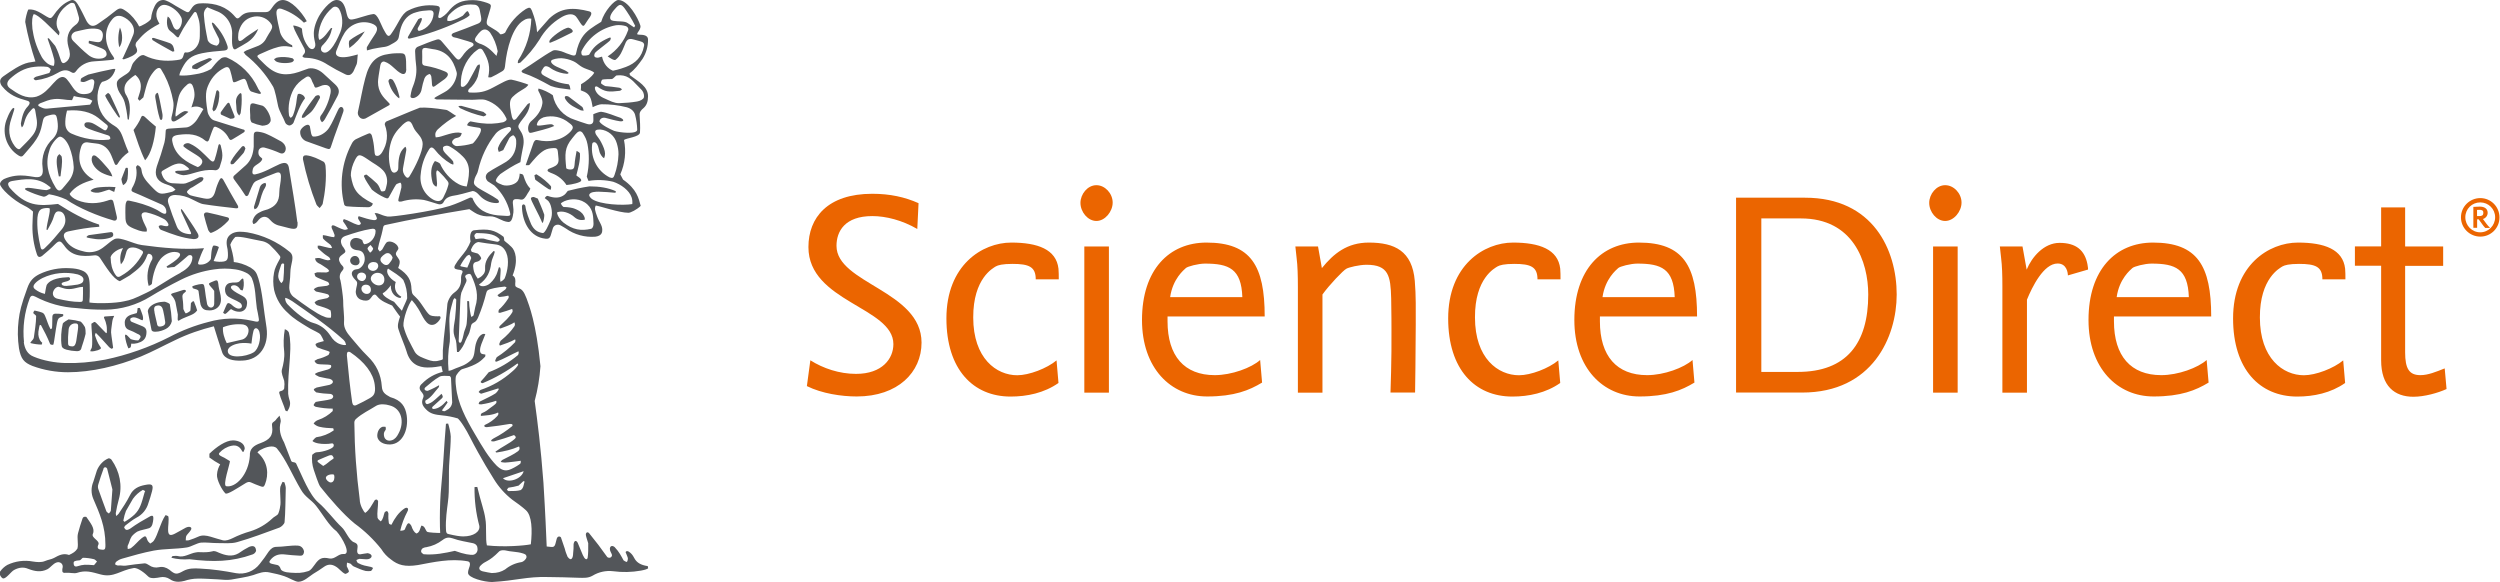
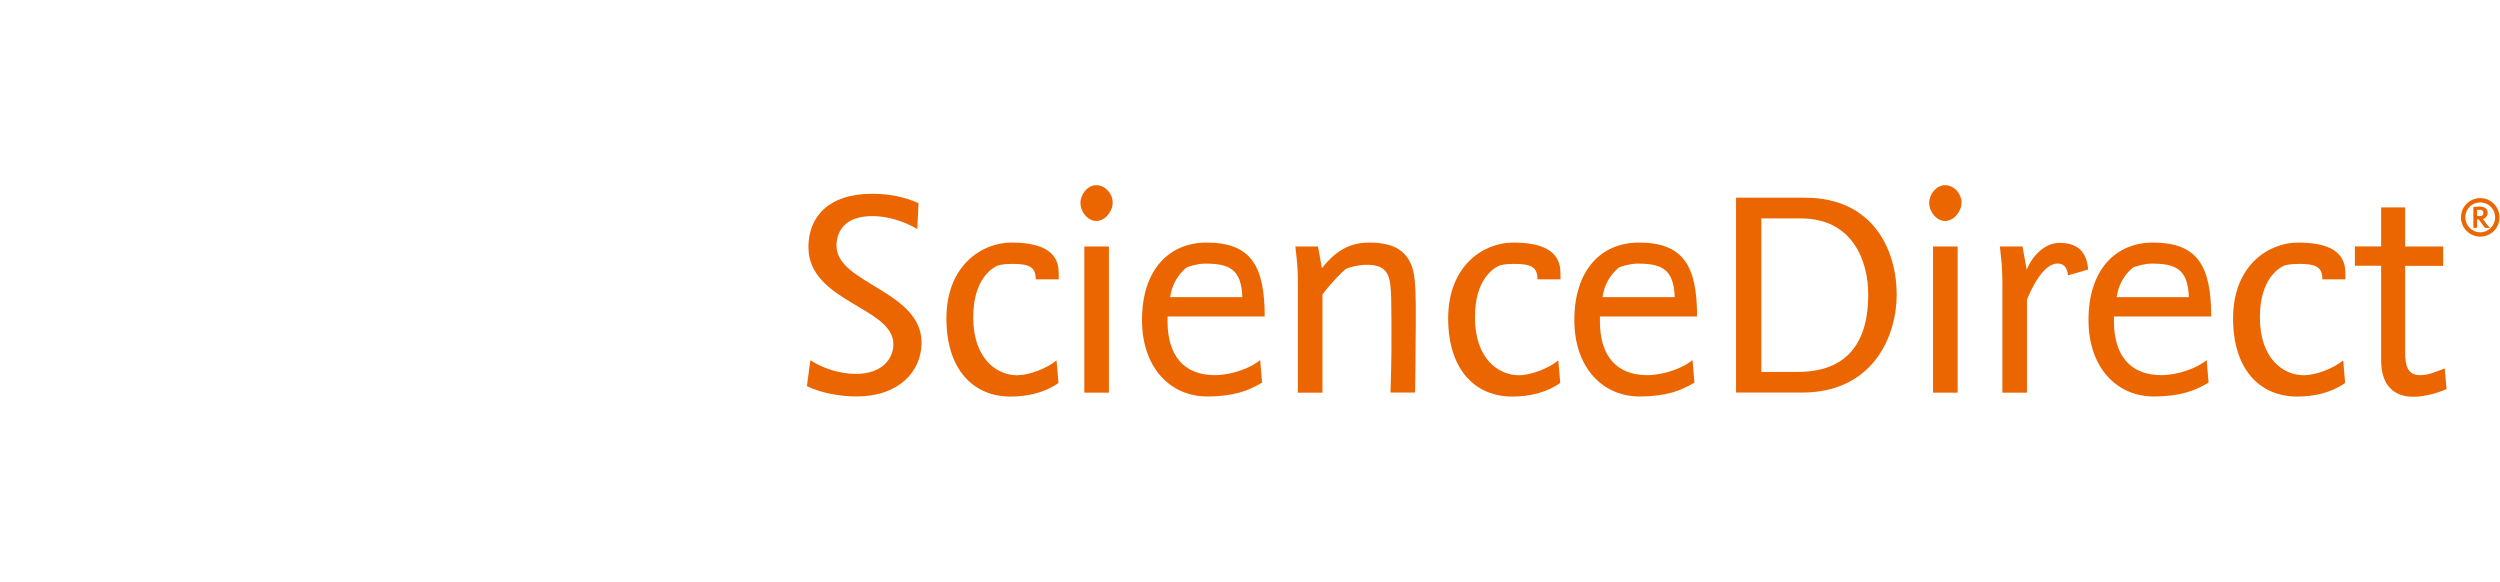
<svg xmlns="http://www.w3.org/2000/svg" width="189" height="44" viewBox="0 0 189 44" fill="none">
  <path d="M63.239 18.583C63.239 17.489 63.868 16.336 65.945 16.336C66.984 16.336 68.213 16.653 69.347 17.311L69.442 15.36C68.404 14.894 67.27 14.65 65.945 14.65C62.566 14.65 61.117 16.454 61.117 18.679C61.117 22.825 67.54 23.217 67.54 26.018C67.54 27.112 66.699 28.265 64.716 28.265C63.458 28.265 62.229 27.851 61.263 27.238L61 29.189C62.134 29.751 63.612 29.973 64.768 29.973C67.884 29.973 69.669 28.14 69.669 25.9C69.662 21.975 63.239 21.436 63.239 18.583ZM75.28 20.142C75.449 20.046 75.785 19.95 76.539 19.95C77.797 19.95 78.302 20.172 78.302 21.118H80.043C80.043 20.852 80.043 20.534 80.021 20.312C79.853 18.849 78.448 18.339 76.451 18.339C74.256 18.339 71.549 20.046 71.549 24.074C71.549 27.933 73.576 29.98 76.4 29.98C77.629 29.98 78.938 29.714 80.021 28.953L79.875 27.245C79.15 27.851 77.797 28.369 76.904 28.369C75.339 28.369 73.576 27.105 73.576 24C73.569 21.022 75.09 20.268 75.28 20.142Z" fill="#EB6500" />
  <path d="M83.833 18.634H81.975V29.684H83.833V18.634Z" fill="#EB6500" />
  <path d="M82.889 14C82.216 14 81.682 14.68 81.682 15.338C81.682 16.025 82.238 16.705 82.889 16.705C83.54 16.705 84.118 15.996 84.118 15.316C84.118 14.628 83.54 14 82.889 14ZM95.611 23.927C95.611 20.098 94.572 18.339 91.214 18.339C88.39 18.339 86.335 20.386 86.335 24.193C86.335 27.829 88.507 29.973 91.258 29.973C93.314 29.973 94.448 29.507 95.413 28.923L95.267 27.216C94.616 27.8 93.116 28.361 91.836 28.361C89.539 28.361 88.266 26.92 88.266 24.289V23.927H95.611ZM89.648 20.268C89.773 20.142 90.592 19.928 91.097 19.928C92.911 19.928 93.848 20.32 93.921 22.463H88.463C88.661 21.073 89.502 20.408 89.648 20.268ZM103.483 18.339C101.844 18.339 100.827 19.166 99.934 20.268L99.642 18.634H97.93L98.025 19.514C98.098 20.076 98.12 20.83 98.12 21.709V29.684H99.978V22.264C100.483 21.554 101.551 20.43 101.793 20.312C101.961 20.216 102.736 20.017 103.314 20.017C104.982 20.017 105.129 20.866 105.173 22.552C105.195 23.431 105.195 24.895 105.195 24.895C105.217 27.112 105.121 29.677 105.121 29.677H106.98C106.98 29.677 107.031 26.358 107.031 24.533C107.031 23.439 107.053 22.337 106.958 21.236C106.767 18.974 105.436 18.339 103.483 18.339ZM113.213 20.142C113.381 20.046 113.717 19.95 114.471 19.95C115.729 19.95 116.234 20.172 116.234 21.118H117.975C117.975 20.852 117.975 20.534 117.953 20.312C117.785 18.849 116.38 18.339 114.383 18.339C112.188 18.339 109.482 20.046 109.482 24.074C109.482 27.933 111.508 29.98 114.332 29.98C115.561 29.98 116.871 29.714 117.953 28.953L117.807 27.245C117.083 27.851 115.729 28.369 114.837 28.369C113.264 28.369 111.508 27.105 111.508 24C111.493 21.022 113.015 20.268 113.213 20.142ZM128.298 23.927C128.298 20.098 127.259 18.339 123.901 18.339C121.077 18.339 119.021 20.386 119.021 24.193C119.021 27.829 121.194 29.973 123.945 29.973C126.001 29.973 127.135 29.507 128.1 28.923L127.954 27.216C127.303 27.8 125.803 28.361 124.523 28.361C122.226 28.361 120.953 26.92 120.953 24.289V23.927H128.298ZM122.335 20.268C122.46 20.142 123.279 19.928 123.784 19.928C125.598 19.928 126.535 20.32 126.608 22.463H121.15C121.348 21.073 122.189 20.408 122.335 20.268ZM136.462 14.946H131.246V29.677H136.243C141.554 29.677 143.39 25.479 143.39 22.264C143.39 18.9 141.605 14.946 136.462 14.946ZM135.906 28.117H133.156V16.513H136.148C140.084 16.513 141.239 19.758 141.239 22.271C141.239 25.952 139.601 28.117 135.906 28.117ZM147.056 14C146.382 14 145.848 14.68 145.848 15.338C145.848 16.025 146.404 16.705 147.056 16.705C147.707 16.705 148.292 15.996 148.292 15.316C148.292 14.628 147.714 14 147.056 14Z" fill="#EB6500" />
  <path d="M147.999 18.634H146.141V29.684H147.999V18.634Z" fill="#EB6500" />
  <path d="M155.703 18.361C154.518 18.361 153.604 19.433 153.216 20.386L152.901 18.634H151.189L151.285 19.514C151.358 20.076 151.38 20.807 151.38 21.657V29.684H153.238V22.655C153.626 21.702 154.496 19.921 155.557 19.921C156.259 19.921 156.332 20.652 156.332 20.822L157.854 20.379V20.268C157.854 20.246 157.832 20.142 157.81 19.972C157.605 18.923 156.954 18.361 155.703 18.361ZM167.167 23.927C167.167 20.098 166.128 18.339 162.77 18.339C159.946 18.339 157.891 20.386 157.891 24.193C157.891 27.829 160.064 29.973 162.814 29.973C164.87 29.973 166.004 29.507 166.97 28.923L166.823 27.216C166.172 27.8 164.672 28.361 163.392 28.361C161.095 28.361 159.815 26.92 159.815 24.289V23.927H167.167ZM161.205 20.268C161.329 20.142 162.149 19.928 162.653 19.928C164.468 19.928 165.404 20.32 165.477 22.463H160.02C160.217 21.073 161.058 20.408 161.205 20.268ZM172.552 20.142C172.72 20.046 173.056 19.95 173.81 19.95C175.068 19.95 175.573 20.172 175.573 21.118H177.314C177.314 20.852 177.314 20.534 177.292 20.312C177.124 18.849 175.727 18.339 173.722 18.339C171.527 18.339 168.821 20.046 168.821 24.074C168.821 27.933 170.847 29.98 173.671 29.98C174.907 29.98 176.209 29.714 177.292 28.953L177.146 27.245C176.422 27.851 175.068 28.369 174.176 28.369C172.603 28.369 170.847 27.105 170.847 24C170.84 21.022 172.361 20.268 172.552 20.142ZM184.82 27.851C184.147 28.117 183.562 28.361 182.984 28.361C182.135 28.361 181.828 27.873 181.828 26.632V20.098H184.703V18.634H181.828V15.678H180.014V18.627H178.031V20.09H180.014V27.238C180.014 29.189 181.031 29.995 182.45 29.995C183.291 29.995 184.308 29.707 184.959 29.411L184.82 27.851ZM187.512 17.888C186.715 17.888 186.049 17.245 186.049 16.432C186.049 15.619 186.715 14.976 187.512 14.976C188.31 14.976 188.961 15.626 188.961 16.439C188.961 17.245 188.31 17.888 187.512 17.888ZM187.505 15.301C186.883 15.301 186.378 15.796 186.378 16.424C186.378 17.053 186.883 17.563 187.505 17.563C188.127 17.563 188.632 17.053 188.632 16.424C188.632 15.796 188.127 15.301 187.505 15.301ZM187.871 17.215C187.805 17.149 187.746 17.075 187.688 16.994L187.388 16.58H187.271V17.223H186.986V15.641C187.147 15.633 187.329 15.619 187.468 15.619C187.768 15.619 188.068 15.737 188.068 16.092C188.068 16.306 187.915 16.498 187.71 16.557C187.878 16.794 188.039 17.016 188.244 17.23H187.871V17.215ZM187.425 15.863L187.264 15.87V16.336H187.425C187.615 16.336 187.739 16.299 187.739 16.084C187.746 15.907 187.622 15.855 187.425 15.863Z" fill="#EB6500" />
-   <path d="M13.652 20.607C14.179 20.332 14.479 19.983 14.533 19.589C14.615 19.223 14.297 19.259 14.215 19.332C13.925 19.571 13.543 19.938 13.18 20.185C13.01 20.195 12.84 20.216 12.672 20.249C12.627 20.231 12.581 20.157 12.6 20.139C12.935 19.928 13.298 19.718 13.534 19.433C13.689 19.25 13.625 19.094 13.326 19.058C12.99 19.003 12.6 19.149 12.3 19.415C11.783 19.855 11.537 20.836 11.483 21.459C11.383 21.569 11.347 21.569 11.238 21.615C11.146 21.278 11.123 20.925 11.17 20.579C11.217 20.232 11.332 19.899 11.51 19.598C11.556 19.47 11.519 19.259 11.329 19.204C11.229 19.158 11.174 19.186 11.129 19.296C10.875 20.038 10.43 20.35 9.813 20.817C9.758 20.863 9.195 21.175 9.059 21.258C8.569 21.102 8.015 20.185 7.552 19.488C7.508 19.423 7.446 19.371 7.374 19.338C7.302 19.306 7.222 19.294 7.144 19.305C6.136 19.424 5.383 19.351 4.838 18.544C4.593 18.214 4.484 18.15 4.185 18.443C3.84 18.801 3.504 19.076 3.168 19.36C2.986 19.479 2.859 19.442 2.787 19.213C2.555 18.52 2.441 17.791 2.451 17.059C2.451 16.757 2.487 16.289 2.496 15.996C2.304 15.817 2.087 15.669 1.852 15.556C0.999 15.152 0 14.208 0 13.906C0 13.842 0.054 13.677 0.29 13.539C1.525 12.989 2.496 13.447 2.859 13.393C3.177 13.365 3.277 13.136 3.222 12.687C3.162 12.279 3.204 11.863 3.343 11.475C3.483 11.088 3.716 10.742 4.021 10.468C4.439 10.01 4.412 9.515 4.312 8.956C4.257 8.699 4.203 8.635 3.949 8.662C3.268 8.809 3.304 8.828 3.177 9.423C3.104 9.808 2.968 10.203 2.75 10.523C2.478 10.954 2.115 11.321 1.797 11.706C1.688 11.862 1.561 11.862 1.398 11.752C0.94 11.466 0.602 11.022 0.445 10.502C0.288 9.983 0.323 9.423 0.545 8.928C0.654 8.635 0.817 8.314 0.989 8.158L1.08 8.186C1.08 8.241 1.08 8.305 1.053 8.36L0.853 8.992C0.599 9.726 0.644 10.432 1.126 11.064C1.289 11.266 1.434 11.33 1.525 11.238C1.834 10.918 2.16 10.624 2.433 10.276C2.76 9.891 2.859 9.423 2.76 8.938C2.735 8.753 2.705 8.57 2.669 8.387C2.623 8.113 2.505 8.14 2.378 8.296C2.079 8.607 1.933 8.855 1.788 9.423C1.764 9.505 1.717 9.579 1.652 9.634C1.602 9.542 1.577 9.437 1.579 9.332C1.67 8.818 1.779 8.369 2.106 8.039C2.315 7.801 2.26 7.673 2.061 7.617C1.334 7.416 0.708 7.205 0.154 6.518C0.067 6.415 0.016 6.286 0.009 6.151C0.009 6.004 0.082 5.894 0.245 5.775C0.881 5.335 1.534 4.867 2.16 4.73L2.678 4.647C2.378 3.758 2.088 2.658 1.906 1.659C1.906 1.448 2.051 0.889 2.133 0.724C2.269 0.706 2.442 0.706 2.696 0.797C2.986 0.907 3.259 1.091 3.531 1.256C3.794 1.412 3.867 1.412 4.039 1.173C4.33 0.743 4.675 0.357 5.12 0.128C5.274 0.055 5.374 0 5.474 0C5.619 0 5.728 0.092 5.873 0.312C6.118 0.706 6.327 1.164 6.545 1.595C6.799 2.026 7.071 2.053 7.453 1.769C7.888 1.476 8.279 1.192 8.678 0.862C9.041 0.568 9.15 0.568 9.559 0.862C9.922 1.109 10.312 1.577 10.512 1.989C10.548 2.062 11.392 1.604 11.419 1.403C11.456 1.036 11.556 0.761 11.692 0.468C11.873 0.101 12.118 0 12.354 0C12.563 0 12.963 0.238 13.262 0.431L13.898 0.797C14.233 0.981 14.252 0.981 14.451 0.678C14.678 0.312 14.878 0.247 15.35 0.247C16.276 0.247 17.12 0.486 17.765 1.256C17.883 1.412 17.991 1.439 18.137 1.292C18.4 1.018 18.645 0.917 19.135 0.917H19.998C20.188 0.917 20.315 0.926 20.497 0.678C20.733 0.33 20.996 0 21.377 0C21.986 0 22.784 0.862 23.193 1.604L22.975 1.714C22.525 1.265 21.983 0.92 21.386 0.706C21.023 0.55 20.86 0.706 20.905 1.091C20.96 1.549 21.078 2.007 21.178 2.457C21.314 2.878 21.677 3.245 22.085 3.419L22.104 3.575C22.04 3.557 21.958 3.529 21.849 3.52C21.587 3.472 21.318 3.481 21.06 3.547C20.551 3.676 20.088 3.896 19.634 4.098C19.408 4.207 19.408 4.263 19.598 4.455C19.852 4.693 20.088 4.968 20.379 5.179C21.196 5.803 22.013 5.674 22.911 5.326L23.329 5.179C23.71 5.106 24.119 5.271 24.427 5.546L25.335 6.38C25.626 6.655 25.698 6.912 25.517 7.26C25.217 7.847 24.881 8.452 24.555 9.02C24.506 9.111 24.434 9.187 24.346 9.24C24.237 9.148 24.137 8.938 24.246 8.754C24.645 8.241 24.899 7.526 24.99 7.04C25.072 6.563 24.818 6.334 24.373 6.453L23.992 6.6C23.828 6.664 23.774 6.6 23.738 6.435C23.674 6.288 23.601 6.197 23.556 6.041C23.447 5.784 23.302 5.702 23.084 5.867C22.703 6.105 22.439 6.343 22.212 6.719C21.884 7.326 21.757 8.023 21.849 8.708C21.858 8.8 21.931 8.855 21.977 8.91C22.054 8.871 22.115 8.806 22.149 8.727C22.267 8.433 22.34 8.14 22.394 7.81C22.421 7.627 22.448 7.315 22.503 7.15C22.548 7.058 22.684 7.095 22.757 7.122C22.948 7.196 23.029 7.297 23.057 7.434C22.675 7.92 22.439 8.644 22.185 9.286C22.14 9.377 21.977 9.488 21.877 9.488C21.759 9.478 21.604 9.377 21.568 9.277C21.414 8.864 21.141 8.461 21.032 8.048C20.76 6.664 20.669 6.582 20.615 6.499C20.081 5.593 19.385 4.794 18.563 4.143C18.5 4.079 18.473 3.997 18.418 3.942C18.491 3.905 18.554 3.841 18.627 3.813L19.426 3.502C19.771 3.382 20.007 3.163 20.152 2.851C20.243 2.667 20.379 2.484 20.479 2.31C20.624 2.053 20.606 1.916 20.415 1.696C20.254 1.507 20.043 1.368 19.807 1.295C19.571 1.222 19.319 1.218 19.081 1.283C18.563 1.412 18.246 1.778 18.082 2.273C18.019 2.457 18.001 2.64 18.001 2.833C18.001 3.107 18.091 3.172 18.318 3.025C18.69 2.713 19.117 2.457 19.526 2.182C19.344 2.622 19.072 2.961 18.69 3.208C18.436 3.373 18.191 3.502 17.937 3.648C17.719 3.804 17.646 3.74 17.574 3.483C17.52 3.208 17.547 2.933 17.547 2.658C17.574 2.261 17.47 1.866 17.252 1.534C17.033 1.203 16.713 0.953 16.339 0.825L15.668 0.55C15.578 0.617 15.508 0.706 15.463 0.809C15.418 0.912 15.401 1.025 15.414 1.137C15.468 1.87 15.577 2.42 15.704 3.043C15.822 3.3 16.103 3.41 16.385 3.456C16.557 3.364 16.693 3.126 16.466 2.759L16.131 2.099C16.103 2.007 16.058 1.934 16.04 1.843C16.022 1.806 16.003 1.751 16.04 1.705C16.076 1.723 16.122 1.723 16.203 1.806C16.621 2.264 16.966 2.787 17.184 3.438C17.274 3.694 17.184 3.795 16.948 3.822C16.385 3.868 15.822 3.914 15.277 4.024C14.397 4.207 14.097 4.537 13.78 5.133C13.643 5.39 13.571 5.555 13.562 5.702C13.879 5.729 14.233 5.711 14.742 5.619C15.169 5.565 15.582 5.428 15.958 5.216C16.194 4.941 16.376 4.657 16.73 4.4C16.839 4.327 17.075 4.299 17.165 4.354C18.188 4.811 19.013 5.625 19.489 6.646C19.526 6.756 19.625 6.857 19.671 6.939C19.771 7.058 19.734 7.104 19.589 7.095C19.389 7.04 19.163 6.985 18.981 6.912C18.908 6.875 18.845 6.756 18.808 6.673L18.627 6.142C18.527 5.931 18.473 5.931 18.264 6.004L17.855 6.178C17.701 6.233 17.628 6.261 17.592 6.087C17.547 5.83 17.474 5.582 17.41 5.353C17.32 5.069 17.211 5.005 16.939 5.143C16.443 5.398 16.045 5.81 15.804 6.316C15.568 6.811 15.477 7.141 15.695 8.461C15.749 8.717 15.949 9.029 16.185 9.102L18.382 9.79C18.491 9.79 18.563 9.918 18.427 10.01C18.155 10.193 17.855 10.358 17.574 10.533C17.438 10.624 17.356 10.578 17.293 10.441C17.1 10.063 16.777 9.77 16.385 9.616C16.239 9.543 16.167 9.57 16.112 9.726C16.003 9.964 15.895 10.312 15.804 10.56C15.749 10.688 15.695 10.743 15.55 10.652C14.923 10.12 14.27 10.092 13.498 10.193C13.117 10.248 12.944 10.349 13.035 10.734C13.244 11.797 14.17 12.293 14.95 12.632C15.062 12.594 15.157 12.519 15.223 12.421C15.341 12.247 15.314 12.082 15.132 11.926C14.832 11.66 14.188 11.357 13.87 11.064C13.816 10.89 14.179 10.743 14.379 10.872C14.95 11.128 15.386 11.605 15.849 12.063C16.085 12.293 16.194 12.265 16.267 11.935C16.358 11.678 16.439 11.293 16.512 10.991C16.557 10.844 16.648 10.899 16.684 10.991C16.739 11.211 16.811 11.495 16.811 11.752C16.811 12.027 16.721 12.265 16.639 12.522C16.594 12.778 16.394 12.916 16.185 12.861C15.214 12.769 14.479 13.227 13.879 13.246C13.743 13.246 13.453 13.154 13.317 13.09C13.099 12.925 13.407 12.907 13.48 12.907C13.734 12.907 14.115 12.907 14.315 12.797C14.261 12.705 14.152 12.613 14.052 12.549C13.507 12.1 12.908 12.577 12.445 12.815C12.173 12.962 12.164 12.998 12.273 13.273C12.445 13.695 12.745 13.86 13.162 13.86C13.398 13.86 13.625 13.897 13.87 13.887C13.987 13.881 14.102 13.85 14.206 13.796C14.524 13.686 14.796 13.521 15.087 13.402C15.45 13.347 15.432 13.53 15.268 13.704L14.551 14.153C14.479 14.19 14.397 14.217 14.342 14.273C14.242 14.346 14.115 14.474 14.134 14.529C14.179 14.621 14.288 14.722 14.406 14.768C14.742 14.868 15.078 14.923 15.404 14.997C15.922 15.098 16.14 14.951 16.285 14.428C16.358 14.144 16.457 13.878 16.594 13.603C16.675 13.438 16.775 13.42 16.875 13.585C17.238 14.254 17.601 14.905 17.982 15.547C18.055 15.693 17.982 15.767 17.846 15.748C17.029 15.657 16.212 15.565 15.395 15.437C15.123 15.4 14.851 15.217 14.578 15.098C14.168 14.872 13.711 14.749 13.244 14.74C12.835 14.74 12.59 14.997 12.736 15.4C12.917 15.968 13.135 16.555 13.371 17.133C13.525 17.517 13.907 17.664 14.315 17.701C14.515 17.728 14.442 17.591 14.397 17.499L13.716 16.023C13.625 15.776 13.698 15.739 13.834 15.941C14.206 16.509 14.597 17.041 14.932 17.618C15.141 17.976 14.887 18.077 14.633 18.077C13.78 17.994 12.999 17.701 12.182 17.38C12.091 17.352 11.982 17.169 12 17.096C12.155 16.949 12.345 17.096 12.509 17.096C12.708 17.133 12.781 17.041 12.708 16.894C12.624 16.719 12.479 16.582 12.3 16.509C11.915 16.307 11.506 16.156 11.084 16.06C10.829 16.014 10.657 16.124 10.711 16.353C10.775 16.647 10.911 16.913 11.065 17.224C11.111 17.316 11.111 17.426 11.084 17.508C10.929 17.508 10.748 17.554 10.112 17.279C9.477 17.013 9.477 16.839 9.477 16.051C9.477 15.886 9.477 15.547 9.504 15.4C9.568 15.18 9.595 15.143 9.776 15.171C10.439 15.308 11.111 15.492 11.755 15.812C11.955 15.895 12.136 16.06 12.345 16.142C12.509 16.198 12.59 16.142 12.572 15.968C12.565 15.856 12.526 15.748 12.46 15.657C12.394 15.566 12.304 15.496 12.2 15.455C11.501 15.162 10.811 14.822 10.112 14.538C9.949 14.474 9.894 14.401 9.985 14.217C10.258 13.759 10.403 13.218 10.285 12.641C10.285 12.595 10.339 12.54 10.394 12.485C10.479 12.51 10.555 12.561 10.611 12.632C10.666 12.703 10.698 12.789 10.702 12.879C10.757 13.374 11.084 13.713 11.401 14.053C12.055 14.731 12.055 14.731 12.963 14.511C13.081 14.492 13.171 14.41 13.271 14.337C13.18 14.273 13.099 14.153 12.981 14.098C12.817 14.007 12.627 13.961 12.436 13.887C11.837 13.658 11.655 13.218 11.855 12.577C12.071 11.989 12.261 11.393 12.427 10.789C12.491 10.514 12.518 10.212 12.527 9.909C12.527 9.744 12.654 9.744 12.754 9.726L14.079 9.634C14.415 9.616 14.805 9.213 14.932 8.983L15.377 8.25C15.25 8.15 15.1 8.086 14.94 8.063C14.781 8.041 14.619 8.061 14.469 8.122C14.569 7.792 14.705 7.48 14.705 7.159C14.705 6.948 14.66 6.701 14.569 6.49C14.479 6.288 14.342 6.252 14.17 6.38C13.852 6.655 13.58 6.976 13.48 7.425C13.38 7.865 13.199 8.672 13.289 8.818C13.489 8.662 13.761 8.461 13.934 8.406C14.025 8.387 14.17 8.406 14.242 8.461C13.943 8.736 13.589 8.974 13.262 9.148C13.017 9.258 12.926 9.112 12.963 8.873C13.253 7.764 13.072 7.682 12.981 7.132C12.814 6.452 12.538 5.805 12.164 5.216C12.046 5.069 11.855 5.124 11.61 5.427C11.202 5.922 11.102 6.343 10.884 7.187L10.838 7.361L10.548 7.617L10.421 7.471C10.53 7.077 10.648 6.848 10.648 6.536C10.648 6.151 10.484 5.876 10.23 5.665C9.913 5.867 9.631 6.123 9.549 6.261C9.453 6.405 9.403 6.576 9.406 6.75C9.409 6.924 9.466 7.092 9.568 7.232C9.894 7.801 9.84 8.378 9.74 9.047L9.649 9.02C9.611 8.583 9.535 8.151 9.422 7.728C9.35 7.452 9.177 7.223 9.032 6.994C8.887 6.774 8.76 6.316 8.878 6.123C9.05 5.83 9.577 5.665 9.785 5.399C9.994 5.078 9.894 4.941 10.158 4.647C10.321 4.455 10.666 4.052 10.92 4.189C11.683 4.574 12.491 4.657 13.344 4.547C13.707 4.492 13.789 4.501 13.889 4.134C13.979 3.832 14.016 4.043 14.315 3.933C14.832 3.758 15.105 3.291 15.105 2.741C15.105 2.429 15.123 2.118 15.087 1.797C15.059 1.522 14.96 1.265 14.878 1.018C14.805 0.853 14.696 0.889 14.624 1.008C14.415 1.283 14.052 1.833 13.861 2.145L13.562 2.695C13.516 2.842 13.444 2.878 13.317 2.741C13.183 2.594 13.034 2.462 12.872 2.347C12.6 2.163 12.572 1.604 12.681 1.247C12.799 1.311 12.881 1.448 12.954 1.632C13.062 1.87 13.108 2.145 13.298 2.228C13.543 2.356 13.789 1.843 13.752 1.494C13.744 1.402 13.713 1.314 13.662 1.238C13.407 0.761 12.799 0.367 12.418 0.367C11.982 0.367 11.692 0.917 11.873 1.43C11.928 1.567 11.982 1.668 12.055 1.797C11.011 2.347 10.729 2.704 10.312 3.19C10.267 3.254 10.221 3.419 10.267 3.502C10.457 3.877 10.385 4.006 9.985 4.235C9.804 4.327 9.568 4.428 9.377 4.482C9.35 4.501 9.304 4.464 9.25 4.455C9.26 4.418 9.279 4.383 9.304 4.354C9.559 3.777 9.831 3.236 10.067 2.649C10.321 2.026 9.767 1.458 9.268 1.256C8.941 1.127 8.678 1.201 8.451 1.503C7.906 2.163 7.788 3.245 8.56 4.272C8.678 4.446 8.651 4.51 8.451 4.528C8.006 4.565 7.571 4.62 7.117 4.638C6.85 4.649 6.588 4.72 6.353 4.847C6.117 4.974 5.913 5.154 5.755 5.372C5.664 5.518 5.528 5.555 5.383 5.454C5.038 5.234 4.747 5.289 4.384 5.5C3.871 5.8 3.303 5.993 2.714 6.068C2.651 6.068 2.578 6.013 2.533 5.958C2.56 5.912 2.614 5.839 2.741 5.793C3.104 5.702 3.395 5.61 3.722 5.518C3.776 5.463 3.803 5.317 3.84 5.253C3.776 5.161 3.658 5.06 3.558 5.051C3.251 5.018 2.94 5.018 2.632 5.051C1.834 5.124 1.244 5.509 0.735 5.977C0.499 6.215 0.481 6.463 0.735 6.664C1.325 7.086 1.961 7.517 2.76 7.306C3.322 7.122 3.667 6.701 4.03 6.298C4.33 5.968 4.702 5.592 5.056 5.995C5.574 6.591 5.673 7.214 6.518 7.104C6.844 7.067 6.971 6.957 7.062 6.646L7.126 6.279C7.153 6.05 7.035 5.931 6.799 6.022C6.645 6.077 6.518 6.16 6.363 6.197C6.273 6.215 6.182 6.188 6.091 6.16C6.091 6.068 6.109 5.958 6.164 5.903C6.318 5.803 6.509 5.72 6.672 5.638C7.307 5.473 7.906 5.344 8.533 5.216C8.596 5.205 8.66 5.205 8.723 5.216L8.669 5.399C8.442 5.922 8.133 6.087 7.725 6.188C7.67 6.233 7.571 6.353 7.498 6.591C7.361 6.989 7.33 7.417 7.41 7.831C7.49 8.245 7.677 8.63 7.952 8.947C8.152 9.176 8.406 9.368 8.669 9.524C9.105 9.781 9.223 10.212 9.386 10.661C9.486 10.945 9.595 11.229 9.722 11.504C9.368 11.761 9.077 12.054 8.869 12.421C8.778 12.512 8.714 12.476 8.669 12.375L8.424 11.77C8.206 11.238 7.834 10.89 7.244 10.844C7.026 10.826 6.817 10.789 6.608 10.762C6.372 10.743 6.209 10.853 6.127 11.128C5.791 12.155 6.109 13.044 7.08 13.585C6.3 13.787 5.664 14.098 5.265 14.648C5.301 14.804 5.537 15.006 5.846 15.134C6.608 15.446 7.389 15.409 8.106 15.171C8.524 15.015 8.542 15.116 8.614 15.428L8.832 16.381C8.878 16.61 8.751 16.738 8.542 16.656C7.38 16.317 6 15.758 5.002 15.079C4.588 14.892 4.151 14.759 3.704 14.685C3.549 14.777 3.422 14.887 3.286 14.868C2.856 14.754 2.436 14.601 2.033 14.41C1.834 14.3 1.825 14.236 2.079 14.199C2.469 14.199 3.177 14.373 3.54 14.373C3.903 14.263 3.903 14.199 3.676 14.053C2.823 13.365 1.861 13.53 0.908 13.686C0.563 13.759 0.545 13.924 0.735 14.199C1.97 15.602 2.878 15.592 4.384 15.418C5.365 16.042 6.345 16.61 7.489 16.977L7.507 17.142C6.69 17.197 5.918 17.334 5.183 17.49C4.811 17.563 4.729 17.793 4.938 18.132C5.238 18.627 5.719 18.865 6.273 18.993C6.663 19.113 7.062 19.085 7.453 18.92C7.906 18.709 8.206 18.324 8.633 18.086C8.887 17.948 9.313 18.104 9.568 18.177C9.949 18.297 10.321 18.471 10.72 18.526C12.291 18.746 13.961 18.892 15.423 18.764C15.241 19.113 15.123 19.433 15.005 19.773C14.923 19.974 14.996 20.02 15.205 20.002C15.513 20.002 15.813 19.818 15.94 19.58C15.967 19.342 15.967 19.122 16.013 18.883C16.04 18.755 16.076 18.581 16.158 18.562C16.221 18.553 16.584 18.617 16.539 18.718C16.412 19.085 16.303 19.369 16.149 19.736C16.285 19.763 16.43 19.791 16.575 19.791C17.165 19.791 17.256 19.699 17.229 19.113C17.222 18.942 17.198 18.773 17.156 18.608C17.084 18.159 17.174 17.857 17.556 17.646C17.919 17.462 18.318 17.517 18.69 17.563C19.863 17.767 20.963 18.272 21.886 19.03C22.349 19.397 21.949 19.919 21.949 20.625C21.949 21.074 21.858 21.532 21.867 21.762C21.886 22.128 22.04 22.321 22.176 22.431C22.585 22.742 23.029 23.054 23.456 23.348C23.901 23.622 24.119 23.806 24.636 23.989C24.763 24.026 24.909 24.026 25.017 24.017C25.045 23.833 25.036 23.646 24.99 23.467C24.736 23.293 24.382 23.21 23.974 23.073C23.901 23.045 23.819 22.944 23.783 22.852C23.866 22.773 23.965 22.714 24.073 22.678L24.736 22.541C24.781 22.523 24.872 22.449 24.899 22.394C24.872 22.33 24.818 22.257 24.772 22.247C24.5 22.156 24.137 22.101 23.919 22.046C23.828 22.018 23.792 21.936 23.719 21.863C23.814 21.78 23.926 21.721 24.046 21.688L24.718 21.606C24.788 21.588 24.851 21.55 24.899 21.496C24.872 21.432 24.836 21.34 24.781 21.312C24.645 21.248 23.946 20.992 23.874 20.918C23.81 20.854 23.801 20.772 23.774 20.662C23.865 20.616 24.001 20.57 24.091 20.588L24.654 20.598C24.744 20.591 24.828 20.552 24.89 20.488C24.854 20.415 24.801 20.352 24.736 20.304C24.464 20.139 24.364 20.029 24.055 19.883C23.919 19.791 23.846 19.718 23.819 19.534C23.928 19.507 24.073 19.488 24.2 19.516C24.409 19.571 24.518 19.635 24.736 19.672C24.791 19.69 24.899 19.663 24.972 19.644C24.973 19.583 24.95 19.524 24.909 19.479C24.827 19.387 24.718 19.351 24.618 19.268C24.464 19.168 24.2 18.911 24.046 18.782C24.001 18.746 24.028 18.617 24.019 18.572H24.182C24.391 18.617 24.691 18.709 24.863 18.737C25.163 18.792 25.126 18.746 24.999 18.526C24.818 18.361 24.618 18.251 24.436 18.049C24.391 17.985 24.409 17.866 24.409 17.774C24.7 17.793 24.999 17.93 25.262 17.93C25.281 17.884 25.299 17.838 25.299 17.774C25.24 17.602 25.17 17.433 25.09 17.27C25.017 17.068 25.117 16.995 25.262 17.05C25.462 17.142 25.78 17.307 25.998 17.362C26.089 17.389 26.198 17.362 26.306 17.316C26.207 17.114 26.089 16.949 25.943 16.747C25.925 16.692 25.943 16.619 25.998 16.564C26.343 16.656 26.697 16.903 27.005 16.986C27.151 17.041 27.241 16.986 27.278 16.913C27.305 16.83 27.051 16.573 27.069 16.473C27.069 16.408 27.087 16.381 27.123 16.344L27.713 16.527C28.149 16.647 28.394 16.683 28.458 16.582C28.549 16.555 28.458 16.353 28.322 16.115C28.666 16.087 28.703 16.253 29.302 16.372C29.529 16.427 32.697 15.977 33.986 15.574C34.494 15.409 35.075 15.152 35.556 14.932L35.711 14.96C36.074 15.904 36.836 16.188 37.617 16.28L38.343 16.326C38.57 16.326 38.615 16.271 38.552 16.042C38.361 15.268 37.951 14.567 37.372 14.025L36.873 13.704C36.655 13.475 36.682 13.209 36.918 13.026C37.317 12.751 37.862 12.485 38.27 12.228C38.861 11.852 39.06 11.257 39.024 10.633C39.021 10.552 39 10.473 38.962 10.402C38.925 10.33 38.871 10.268 38.806 10.221C38.689 10.261 38.585 10.334 38.507 10.432C38.343 10.771 38.18 11.055 38.044 11.348C37.925 11.412 37.807 11.44 37.708 11.486C37.68 11.376 37.617 11.275 37.653 11.174C37.835 10.643 38.289 10.221 38.597 9.882C38.724 9.662 38.534 9.579 38.443 9.598C38.107 9.671 37.735 9.799 37.481 10.092C36.832 10.907 36.376 11.86 36.146 12.879C36.092 13.145 35.974 13.246 35.892 13.484C35.783 13.86 35.792 13.943 36.11 14.181C36.582 14.483 37.19 14.768 37.626 15.079C37.807 15.281 37.717 15.354 37.526 15.354C37.286 15.351 37.05 15.298 36.831 15.198C36.613 15.099 36.417 14.956 36.255 14.777C36.092 14.593 35.947 14.465 35.747 14.438C35.293 14.566 34.658 14.749 34.186 14.813C33.913 14.868 33.705 14.978 33.559 15.235C33.468 15.446 33.278 15.492 33.051 15.409C32.715 15.318 32.379 15.189 32.043 15.116C31.479 15.027 30.902 15.068 30.355 15.235C30.128 15.272 30.073 15.217 30.137 14.997C30.201 14.722 30.291 14.447 30.346 14.172C30.346 14.053 30.373 13.869 30.255 13.805C30.146 13.86 29.983 13.887 29.937 13.961C29.756 14.236 29.629 14.511 29.456 14.804C29.347 15.033 29.302 15.033 29.066 14.932C28.724 14.777 28.404 14.576 28.113 14.337C27.886 13.97 27.641 13.668 27.523 13.347C27.477 13.264 27.614 13.2 27.713 13.2C27.968 13.402 28.276 13.658 28.503 13.878C28.657 14.053 28.703 14.217 28.803 14.438C28.83 14.492 29.075 14.483 29.12 14.392C29.157 14.3 29.193 14.181 29.229 13.998C29.32 13.658 29.257 13.191 28.957 12.879C28.576 12.494 28.322 12.421 27.813 12.054C27.169 11.614 27.078 11.642 26.842 12.082C26.66 12.439 26.524 12.833 26.524 13.273C26.697 14.318 26.942 14.74 28.185 15.382C28.174 15.451 28.142 15.514 28.095 15.565C28.004 15.629 27.959 15.666 27.822 15.666C27.378 15.657 26.76 15.648 26.279 15.602C26.143 15.602 26.061 15.547 26.025 15.473C25.636 13.922 25.837 12.281 26.588 10.872C26.652 10.731 26.756 10.613 26.887 10.533C27.151 10.395 27.568 10.221 27.822 10.111C27.968 10.037 28.049 10.092 28.113 10.248C28.222 10.652 28.267 10.945 28.294 11.293C28.312 11.504 28.322 11.724 28.412 11.761C28.612 11.852 28.794 11.678 28.893 11.504C29.275 10.881 29.375 10.184 29.093 9.432C29.066 9.368 29.13 9.231 29.202 9.185C30.064 8.837 30.863 8.479 31.744 8.14C32.225 8.113 32.851 8.168 33.723 8.305C33.868 8.323 34.176 8.58 34.485 8.763C34.086 8.965 33.505 9.396 33.096 9.781C32.987 9.9 32.842 10.056 32.942 10.386C33.287 10.367 33.45 10.267 33.705 10.203C34.095 10.083 34.34 10.019 34.649 10.019C34.734 10.025 34.819 10.037 34.903 10.056C34.892 10.155 34.851 10.248 34.785 10.322C34.676 10.422 34.503 10.413 34.376 10.477C34.249 10.569 34.122 10.688 34.204 10.844C34.267 10.945 34.431 11.064 34.549 11.046C34.957 11.018 35.329 10.973 35.747 10.844C35.928 10.688 36.646 9.744 36.237 9.662C36.01 9.616 35.52 9.579 35.311 9.469C35.328 9.404 35.359 9.343 35.404 9.292C35.448 9.241 35.503 9.201 35.565 9.176C35.783 9.213 36.037 9.277 36.382 9.313C36.936 9.383 37.498 9.358 38.044 9.24C38.27 9.148 38.343 9.066 38.27 8.919C38.117 8.6 37.901 8.315 37.636 8.082C37.371 7.849 37.062 7.672 36.727 7.562C36.419 7.471 36.047 7.544 35.729 7.544L33.006 7.517C32.951 7.517 32.888 7.462 32.824 7.425C32.879 7.388 32.933 7.333 32.978 7.315C33.233 7.159 33.523 7.031 33.786 6.857C34.167 6.582 34.422 6.206 34.522 5.711C34.545 5.627 34.545 5.538 34.522 5.454C34.267 4.51 33.768 3.832 32.706 3.712L32.189 3.621C31.989 3.612 31.916 3.694 31.916 3.868C31.916 4.207 31.934 4.382 31.916 4.73C31.916 4.895 32.007 4.959 32.189 4.978C32.684 5.061 33.169 5.203 33.632 5.399C33.904 5.509 33.968 5.674 33.632 5.968L32.869 6.518C32.733 6.609 32.679 6.536 32.661 6.407C32.642 6.206 32.642 5.977 32.606 5.784C32.587 5.712 32.55 5.645 32.497 5.592C32.407 5.609 32.322 5.65 32.25 5.709C32.179 5.768 32.123 5.844 32.089 5.931C31.998 6.206 31.925 6.453 31.88 6.719C31.859 6.878 31.793 7.027 31.69 7.149C31.587 7.271 31.451 7.361 31.299 7.407C31.145 7.443 31.009 7.388 31.036 7.242C31.06 7.068 31.096 6.897 31.145 6.728C31.39 6.133 31.517 5.628 31.471 5.06C31.422 4.668 31.392 4.273 31.381 3.877C31.374 3.796 31.395 3.715 31.442 3.647C31.488 3.58 31.557 3.532 31.635 3.511C32.089 3.328 32.525 3.144 32.996 2.998C33.169 2.933 33.296 2.998 33.423 3.163L34.394 4.308C34.639 4.583 34.712 4.574 34.939 4.263C35.13 3.978 35.357 3.712 35.674 3.529C35.847 3.447 35.847 3.282 35.647 3.208C35.284 3.071 34.921 2.998 34.54 2.869C34.458 2.842 34.358 2.842 34.267 2.805C34.213 2.777 34.14 2.704 34.14 2.649C34.14 2.603 34.213 2.521 34.267 2.502C34.966 2.255 35.538 2.026 36.155 1.778C36.328 1.705 36.41 1.567 36.382 1.393C36.364 1.164 36.292 0.963 36.264 0.743C36.228 0.541 36.092 0.376 35.883 0.357C35.039 0.266 34.531 0.513 33.959 1.109C33.901 1.17 33.858 1.245 33.834 1.326C33.811 1.408 33.807 1.493 33.822 1.577C33.922 1.595 34.004 1.595 34.086 1.577C34.406 1.49 34.711 1.357 34.993 1.183C35.139 1.018 35.266 0.843 35.347 0.843C35.393 0.843 35.484 1.054 35.511 1.137C35.429 1.228 35.347 1.338 34.676 1.632C33.49 2.185 32.253 2.615 30.981 2.915C30.8 2.933 30.818 2.823 30.863 2.75C31.099 2.328 31.363 1.897 31.626 1.448C31.88 1.292 31.953 1.357 31.853 1.604C31.773 1.787 31.683 1.965 31.58 2.136C31.553 2.301 31.626 2.347 31.726 2.328C32.011 2.253 32.265 2.09 32.454 1.861C32.643 1.633 32.756 1.351 32.779 1.054C32.779 0.843 32.679 0.77 32.452 0.779C32.134 0.797 31.78 0.825 31.471 0.926C30.872 1.073 30.518 1.494 30.328 2.035C30.237 2.292 30.192 2.548 30.146 2.814C30.092 3.089 29.856 3.199 29.602 3.337C29.193 3.593 28.984 3.538 28.63 3.612C28.329 3.655 28.032 3.723 27.741 3.813C27.741 3.712 27.713 3.621 27.741 3.557C27.94 3.236 28.122 2.915 28.331 2.622C28.63 2.182 28.549 1.934 28.076 1.769C27.708 1.647 27.31 1.65 26.944 1.78C26.578 1.909 26.265 2.157 26.052 2.484C25.798 2.888 25.616 3.382 25.435 3.822C25.326 4.088 25.435 4.244 25.707 4.308C26.143 4.382 26.66 4.217 27.051 4.116C27.023 4.244 27.014 4.73 26.969 4.84L26.724 5.39C26.561 5.665 26.379 5.757 26.089 5.61C25.634 5.394 25.191 5.152 24.763 4.886C24.296 4.573 23.753 4.395 23.193 4.372C23.138 4.375 23.083 4.372 23.029 4.363C22.848 4.317 22.83 4.253 22.939 4.134C23.084 3.997 23.093 3.85 23.011 3.676L22.43 2.576C22.315 2.373 22.224 2.158 22.158 1.934C22.294 1.907 22.83 2.09 22.83 2.191C22.866 2.787 23.048 3.217 23.356 3.593C23.592 3.832 23.81 3.685 23.837 3.438C23.883 3.126 23.456 2.612 24.01 1.43C24.237 0.917 24.963 0 25.435 0C25.689 0 25.898 0.11 26.052 0.486C26.143 0.66 26.198 1.063 26.27 1.238C26.343 1.412 26.424 1.494 26.606 1.476C27.06 1.412 27.695 1.137 28.213 1.063C28.54 1.018 28.794 1.843 28.957 2.145C29.211 2.585 29.329 2.97 29.62 2.493C30.11 1.806 30.337 1.045 30.854 0.797C31.512 0.461 32.256 0.333 32.987 0.431C33.214 0.458 33.287 0.55 33.233 0.779C33.187 0.917 33.178 1.054 33.142 1.201C33.096 1.366 33.233 1.421 33.414 1.292C33.659 1.146 33.841 0.944 34.013 0.724C34.449 0.247 34.885 0.009 35.747 0.009C36.155 0.009 36.473 0.101 36.836 0.22C37.109 0.321 37.154 0.367 37.072 0.651L36.827 1.476C36.745 1.843 36.809 1.897 37.136 2.081C37.426 2.255 37.653 2.374 37.826 2.594C37.958 2.594 38.085 2.548 38.189 2.466C38.539 1.735 39.083 1.117 39.759 0.678C40.032 0.532 40.104 0.55 40.213 0.807C40.44 1.393 40.567 1.897 40.603 2.438C40.912 2.081 41.266 1.705 41.511 1.412C42.428 0.55 43.336 0.55 44.561 0.862C44.861 0.953 44.625 1.256 44.452 1.494L44.216 1.852C44.135 1.98 44.08 1.989 43.98 1.879C43.826 1.696 43.672 1.384 43.526 1.228C43.245 0.953 42.755 1.109 42.419 1.32C41.734 1.727 41.168 2.309 40.776 3.007C40.371 3.64 39.89 4.219 39.342 4.73C39.124 4.812 39.124 4.803 39.169 4.574C39.785 3.634 40.131 2.539 40.168 1.412C40.067 1.392 39.964 1.393 39.864 1.415C39.764 1.438 39.67 1.48 39.587 1.54C38.742 2.017 38.316 3.712 38.198 4.84C38.171 5.088 38.171 5.271 37.962 5.39C37.608 5.592 37.472 5.683 37.118 5.848C37.027 5.857 36.981 5.848 36.909 5.839C37.072 5.088 36.954 4.556 36.528 3.85C36.455 3.712 36.355 3.639 36.201 3.694C36.11 3.749 36.028 3.813 35.838 3.969C35.506 4.284 35.245 4.667 35.073 5.092C34.901 5.518 34.821 5.976 34.839 6.435C34.839 6.6 35.003 6.6 35.121 6.518C35.275 6.389 35.357 6.288 35.447 6.123C35.656 5.766 35.838 5.39 36.037 5.032C36.074 4.941 36.174 4.886 36.246 4.858C36.292 4.95 36.292 5.042 36.273 5.115L36.119 5.803C35.984 6.171 35.752 6.494 35.447 6.737C35.384 6.829 35.347 6.976 35.511 6.994C36.237 7.031 36.664 6.948 37.29 6.609C37.944 6.27 38.379 5.986 38.67 6.022C38.87 6.05 39.85 6.334 39.941 6.407C39.886 6.508 39.814 6.545 39.759 6.609C39.65 6.701 39.169 6.957 38.96 7.141C38.624 7.416 38.507 7.553 38.57 8.122C38.606 8.378 38.652 8.617 38.706 8.855C38.733 8.947 38.797 9.047 38.842 9.066C38.933 9.066 39.015 9.002 39.06 8.938L39.877 7.883C39.929 7.841 39.987 7.807 40.05 7.782C40.05 7.847 40.068 7.911 40.05 7.947C39.986 8.369 39.777 8.681 39.523 8.992L39.36 9.203C39.142 9.524 39.124 9.57 39.342 9.891C39.596 10.258 39.632 10.679 39.55 11.082C39.496 11.376 39.396 11.816 39.342 12.256C38.806 12.503 38.27 12.852 37.817 13.163C37.535 13.42 37.481 13.622 37.481 13.686C37.617 13.851 37.744 13.878 38.007 13.988C38.37 14.107 39.069 13.961 39.196 13.567C39.242 13.475 39.287 13.292 39.287 13.127C39.414 13.154 39.532 13.154 39.569 13.264C39.705 13.695 39.823 13.979 40.095 14.263C40.059 14.373 40.004 14.456 39.886 14.63C39.732 14.905 39.596 15.134 39.369 15.088C39.278 15.07 39.187 15.052 39.087 15.052C38.915 15.052 38.752 15.052 38.77 15.354C38.806 15.748 38.861 15.922 38.77 16.326C38.724 16.546 38.652 16.784 38.434 16.784C37.907 16.738 37.553 16.344 37.045 16.353C36.712 16.378 36.378 16.318 36.074 16.179C35.801 16.042 35.611 15.886 35.484 15.812C33.341 16.161 30.981 16.601 29.157 17.004C28.957 17.041 28.975 17.169 28.93 17.371C28.839 17.848 28.657 18.306 28.576 18.773C28.558 18.856 28.666 18.948 28.712 19.012C28.766 18.966 28.839 18.929 28.893 18.865C29.002 18.7 29.075 18.508 29.202 18.352C29.42 18.113 30.001 18.37 30.101 18.691C30.192 18.883 29.919 18.984 29.928 19.204C29.947 19.387 30.219 19.562 30.219 19.8C30.219 20.011 30.128 20.148 30.101 20.258C30.89 20.772 31.09 21.203 31.108 21.863C31.136 22.064 31.136 22.174 31.244 22.293C31.354 22.403 31.535 22.568 31.608 22.66C31.98 23.1 32.325 23.788 32.57 23.852C32.697 23.907 33.024 23.925 33.269 23.907L33.314 24.035C33.233 24.237 33.015 24.475 32.806 24.539C32.225 24.723 31.944 23.852 31.626 23.348C31.484 23.112 31.32 22.891 31.136 22.688C30.881 22.972 30.464 24.108 30.5 24.64C30.664 25.373 31.09 26.088 31.363 26.611C31.562 26.932 31.944 27.042 32.316 27.188C32.624 27.298 32.86 27.353 33.178 27.262C33.341 27.225 33.405 27.216 33.478 27.152V26.492C33.55 25.3 33.741 24.108 33.813 23.082C33.813 22.807 34.022 22.348 34.358 22.11C34.721 21.853 34.876 21.514 34.857 21.074C34.846 20.929 34.875 20.783 34.939 20.652C35.057 20.414 34.83 20.414 34.603 20.378C34.349 20.341 34.285 20.24 34.422 20.011C34.649 19.608 34.993 19.277 35.257 18.883C35.429 18.608 35.511 18.425 35.575 18.251C35.502 17.921 35.529 17.426 35.856 17.407C36.936 17.279 37.381 17.38 38.062 17.893C38.107 17.967 38.116 18.067 38.116 18.15C38.116 18.242 38.307 18.306 38.67 18.672C38.951 18.938 39.215 19.681 38.752 20.827C38.988 20.964 38.978 21.193 38.951 21.45C38.933 21.67 39.006 21.698 39.205 21.78C39.46 21.872 39.596 22.018 39.805 22.55C39.986 23.054 40.54 24.392 40.858 27.683C40.797 28.573 40.652 29.454 40.422 30.314C40.64 31.891 40.885 33.834 41.084 36.483C41.239 38.995 41.284 40.278 41.33 41.314C41.774 41.351 41.91 41.443 42.001 41.067L42.092 40.718C42.174 40.471 42.419 40.553 42.428 40.691L42.7 41.488C42.755 41.727 42.818 41.864 42.909 42.093C43.2 42.497 43.327 42.139 43.327 41.846C43.363 41.589 43.363 41.369 43.363 41.14C43.408 40.847 43.563 40.828 43.672 41.03L44.062 41.965C44.207 42.286 44.361 42.368 44.425 42.176C44.47 41.91 44.479 41.443 44.47 41.067C44.407 40.856 44.316 40.617 44.289 40.434C44.289 40.178 44.489 40.233 44.534 40.306C45.017 40.893 45.477 41.498 45.914 42.121C46.168 42.277 46.322 42.011 46.249 41.91C46.231 41.809 46.104 41.681 46.104 41.479C46.141 41.149 46.44 41.296 46.513 41.415C46.785 41.69 46.976 42.057 47.139 42.359C47.212 42.422 47.3 42.466 47.393 42.487C47.448 42.405 47.475 42.277 47.466 42.194C47.448 42.093 47.33 41.846 47.293 41.736C47.411 41.543 47.657 41.791 47.729 41.864C47.82 41.956 47.902 42.093 48.002 42.277C48.156 42.515 48.41 42.717 48.973 42.799L49 42.964C48.927 43.019 48.8 43.074 48.455 43.138C47.76 43.262 47.05 43.278 46.349 43.184C45.809 43.12 45.263 43.239 44.797 43.523C44.461 43.716 44.125 43.688 43.726 43.679C42.964 43.642 42.201 43.642 41.429 43.624C39.823 43.578 39.015 43.899 37.199 44C36.609 44 35.384 43.688 35.384 43.312C35.384 43.038 35.529 42.827 35.529 42.689C35.529 42.515 35.493 42.469 35.347 42.432C34.05 42.203 32.779 42.497 31.599 42.717C30.6 42.873 30.083 42.717 29.556 42.295C29.264 42.087 29.017 41.822 28.83 41.516C28.248 40.782 27.57 40.132 26.815 39.582C25.971 38.903 24.899 37.657 24.228 36.813C24.073 36.63 23.81 35.759 23.719 35.512C23.599 35.149 23.558 34.764 23.601 34.384C23.701 34.292 23.828 34.201 23.928 34.192C24.491 34.173 25.199 33.898 25.217 33.733C25.272 33.605 25.181 33.495 25.072 33.523C24.772 33.578 24.373 33.578 24.073 33.523C23.91 33.495 23.71 33.431 23.619 33.339C23.728 33.211 23.801 33.119 23.91 33.055C24.383 32.993 24.835 32.817 25.226 32.542C25.229 32.484 25.216 32.427 25.19 32.377C24.827 32.358 24.536 32.358 24.119 32.258C23.965 32.214 23.825 32.132 23.71 32.019C23.784 31.903 23.892 31.813 24.019 31.762C24.491 31.607 24.836 31.378 25.154 31.075V30.892C24.72 30.89 24.289 30.844 23.865 30.754C23.674 30.653 23.656 30.635 23.865 30.387C24.173 30.314 24.736 30.268 25.045 30.168C25.262 30.048 25.226 29.847 24.999 29.782C24.631 29.772 24.263 29.733 23.901 29.663C23.674 29.453 23.647 29.434 23.937 29.297L24.909 29.095C25.281 28.967 25.226 28.728 24.909 28.637C24.618 28.6 24.409 28.536 24.119 28.481C23.728 28.288 23.738 28.27 24.046 28.142L24.663 27.968C24.836 27.931 25.008 27.858 25.036 27.729C25.045 27.686 25.039 27.64 25.017 27.601C24.763 27.527 24.228 27.582 23.992 27.509C23.901 27.482 23.819 27.39 23.774 27.28L24.001 27.152C24.291 27.087 24.609 26.959 24.836 26.831C24.878 26.763 24.908 26.689 24.927 26.611C24.877 26.574 24.822 26.546 24.763 26.528C24.455 26.437 24.282 26.372 23.974 26.253C23.801 26.043 23.81 25.997 24.046 25.905L24.482 25.786C24.422 25.633 24.349 25.486 24.264 25.346C24.227 25.282 24.173 25.228 24.11 25.19C23.855 25.034 23.492 24.887 23.22 24.704C22.712 24.392 22.185 24.081 21.786 23.677C21.258 23.221 20.886 22.609 20.724 21.927C20.642 21.496 20.633 21.047 20.715 20.625C20.76 20.304 20.942 19.965 21.114 19.653C21.178 19.543 21.232 19.442 21.16 19.351C20.905 19.021 20.697 18.801 20.379 18.498C20.232 18.378 20.062 18.291 19.88 18.242C18.872 18.058 18.255 17.857 17.792 17.912C17.624 18.077 17.494 18.277 17.41 18.498C17.501 18.847 17.665 19.369 17.674 19.809C18.037 19.846 18.491 19.974 18.945 20.231C19.308 20.469 19.389 20.598 19.535 21.056C19.843 22.073 19.925 23.384 20.152 24.777C20.334 26.116 19.653 27.216 18.318 27.262C17.592 27.298 16.993 27.152 16.802 26.657C16.566 25.96 16.385 25.373 16.167 24.668C15.214 24.906 14.215 25.236 13.208 25.731C12.318 26.152 11.592 26.556 10.657 26.95C8.869 27.683 6.899 28.142 5.138 28.142C4.221 28.143 3.312 27.982 2.451 27.665C1.815 27.408 1.579 27.142 1.434 26.327C1.33 25.628 1.321 24.919 1.407 24.218C1.489 23.54 1.598 23.063 2.061 21.789C2.26 21.221 2.524 20.964 2.959 20.735C3.686 20.384 4.489 20.226 5.292 20.277C5.564 20.286 5.928 20.332 6.182 20.442C6.69 20.625 6.763 21.038 6.781 21.542C6.781 21.844 6.799 22.147 6.781 22.44C6.754 22.678 6.763 22.779 6.763 22.871C7.398 22.962 8.742 22.926 9.377 22.779C9.903 22.678 10.112 22.596 11.065 22.137C11.728 21.835 12.618 21.166 13.662 20.616L13.652 20.607ZM33.877 32.019C33.931 32.138 34.077 32.78 34.077 33C34.077 33.523 34.031 34.008 33.977 34.815C33.886 35.869 34.004 36.942 33.859 37.987C33.795 38.5 33.677 39.288 33.714 39.994C33.714 40.269 33.768 40.352 33.922 40.379C34.431 40.498 34.767 40.553 35.021 40.553C35.801 40.553 36.31 40.196 36.237 39.756C35.982 38.8 35.86 37.813 35.874 36.822L36.083 36.813C36.364 38.005 36.609 38.592 36.691 39.215C36.8 39.774 36.691 40.746 36.809 41.232C38.107 41.378 39.659 41.25 40.131 41.149C40.249 40.077 40.222 38.977 39.75 38.564C39.559 38.381 38.978 37.941 38.724 37.776C38.173 37.345 37.702 36.817 37.336 36.218C36.782 35.337 36.627 35.053 36.137 34.192C35.683 33.385 35.375 32.697 35.066 32.23C34.866 31.909 34.703 31.717 34.612 31.634C34.227 31.518 33.832 31.441 33.432 31.405C32.888 31.35 32.525 31.286 32.207 30.947C31.934 30.672 31.826 30.442 31.989 30.076C32.08 29.883 31.962 29.746 31.826 29.581C31.662 29.379 31.707 29.159 31.907 29.003C32.334 28.564 32.875 28.256 33.468 28.114L33.369 27.674C33.114 27.711 32.833 27.784 32.325 27.784C31.626 27.784 30.99 27.491 30.736 26.565C30.645 26.235 30.237 25.291 30.119 24.878C30.028 24.622 30.119 24.301 30.246 23.934C30.019 23.659 29.837 23.357 29.647 23.1C29.275 22.935 28.812 22.779 28.512 22.403C28.385 22.247 28.331 22.238 28.213 22.312C28.113 22.394 28.086 22.495 27.94 22.633C27.813 22.752 27.532 22.761 27.269 22.651C27.015 22.55 26.887 22.284 26.896 22.027C26.924 21.688 27.087 21.386 26.942 21.248C26.669 20.973 26.433 20.652 26.742 20.423C26.833 20.35 27.023 20.368 27.142 20.313C27.304 20.222 27.432 20.079 27.506 19.907C27.58 19.734 27.595 19.542 27.55 19.36C27.477 19.076 27.323 18.948 27.051 18.92C26.651 18.892 26.47 18.691 26.47 18.425C26.47 18.086 26.769 17.939 27.042 18.003C27.151 18.022 27.305 18.086 27.396 18.168C27.423 18.297 27.486 18.48 27.577 18.462C28.031 18.407 28.394 17.93 28.394 17.481C28.394 17.325 28.294 17.252 27.995 17.316C27.45 17.407 26.778 17.609 26.107 17.838C25.744 17.967 25.689 18.26 25.889 18.608C25.962 18.682 26.007 18.773 26.061 18.865C26.152 18.993 26.107 19.103 25.971 19.177L25.807 19.305C25.607 19.461 25.58 19.626 25.707 19.855C25.744 19.947 25.798 20.002 25.862 20.066C26.007 20.203 26.007 20.323 25.862 20.488C25.775 20.578 25.717 20.693 25.694 20.817C25.672 20.94 25.686 21.068 25.735 21.184C25.789 21.377 25.943 22.486 25.943 22.697C25.934 23.274 26.043 23.843 26.007 24.383C25.989 24.768 26.179 25.117 26.552 25.538C26.96 25.997 27.25 26.4 27.804 26.941C28.449 27.564 28.803 28.307 28.866 29.214C28.893 29.645 29.093 29.801 29.502 30.021C30.355 30.259 30.645 30.745 30.745 31.396C30.918 32.569 30.355 33.706 29.311 33.596C28.785 33.55 28.521 33.229 28.521 32.945C28.521 32.642 28.666 32.349 28.912 32.267C28.957 32.248 29.111 32.267 29.148 32.267C29.165 32.326 29.171 32.388 29.166 32.45C29.166 32.523 29.075 32.569 29.03 32.725C29.012 32.817 29.012 33.028 29.111 33.156C29.22 33.303 29.411 33.358 29.62 33.284C29.856 33.211 30.01 33.009 30.119 32.789C30.609 31.909 30.364 30.864 29.438 30.644C29.148 30.552 28.721 30.516 28.449 30.672C27.877 31.038 27.387 31.24 26.905 31.68C26.868 31.715 26.838 31.757 26.817 31.805C26.797 31.852 26.787 31.903 26.788 31.955C26.806 33.899 26.943 35.84 27.196 37.767C27.196 38.179 27.496 38.702 27.614 38.775C27.949 38.528 28.04 38.28 28.34 37.803C28.476 37.721 28.54 37.776 28.585 37.895C28.585 38.335 28.494 38.757 28.54 39.133C28.567 39.242 28.694 39.343 28.785 39.417C28.984 39.233 28.993 38.958 29.075 38.738C29.302 38.5 29.347 38.766 29.366 38.83C29.347 39.105 29.366 39.371 29.393 39.517C29.393 39.627 29.502 39.646 29.592 39.673C29.837 39.178 30.146 38.738 30.546 38.463C30.782 38.289 30.936 38.436 30.8 38.674C30.558 39.131 30.374 39.618 30.255 40.123C30.335 40.125 30.414 40.115 30.491 40.095C30.546 40.077 30.618 40.058 30.645 39.921C30.818 39.499 30.909 39.444 31.099 39.756C31.19 40.04 31.317 40.251 31.48 40.333C31.735 40.26 31.753 39.958 31.853 39.737C32.125 39.756 32.143 40.049 32.279 40.196C32.37 40.269 33.142 40.297 33.278 40.288L33.26 39.829C33.242 38.922 33.26 38.197 33.314 37.299C33.387 36.364 33.487 35.402 33.532 34.577C33.568 33.889 33.65 32.853 33.714 32.038L33.877 32.019ZM46.531 14.575C46.322 14.547 45.478 14.492 45.26 14.492C45.069 14.492 44.561 14.492 44.543 14.758C44.543 14.832 44.643 14.969 44.761 15.052C45.378 15.473 47.103 15.547 47.802 15.428C47.82 15.262 47.802 15.061 47.747 14.914C47.575 14.392 46.939 13.933 46.358 13.741C45.745 13.595 45.11 13.573 44.489 13.677L44.361 13.356C44.57 12.439 44.543 11.587 44.416 10.908C44.343 10.542 44.243 10.358 44.053 10.056C43.926 9.891 43.79 9.891 43.635 10.019C43.544 10.111 43.435 10.221 43.263 10.45C42.673 11.165 42.7 11.642 42.809 12.723C42.873 12.769 42.945 12.815 43.145 12.815C43.327 12.815 43.417 12.732 43.435 12.476C43.454 12.118 43.535 11.742 43.59 11.412C43.681 11.44 43.826 11.541 43.844 11.596C43.88 12.155 43.699 12.732 43.572 13.255C43.599 13.319 43.998 13.493 43.935 13.668C43.889 13.796 43.263 13.952 42.827 13.988C42.578 13.601 42.217 13.3 41.792 13.127C41.538 13.026 41.257 12.943 41.466 12.769L41.811 12.632C42.401 12.384 42.201 12.045 42.174 11.467C42.156 11.248 42.065 11.183 41.865 11.193C41.566 11.211 41.375 11.238 41.139 11.367C40.685 11.642 40.349 12.091 40.032 12.457C39.977 12.512 39.85 12.485 39.741 12.485L40.304 10.881C40.358 10.716 40.44 10.542 40.621 10.588C41.529 10.798 42.464 10.624 43.109 9.973C43.381 9.68 43.381 9.543 43.027 9.295C42.761 9.072 42.445 8.916 42.107 8.843C41.769 8.77 41.418 8.78 41.084 8.873C40.812 8.983 40.631 9.148 40.585 9.432C40.558 9.607 41.402 9.368 41.693 9.396C41.783 9.396 41.838 9.478 41.901 9.524C41.357 9.762 40.73 9.882 40.213 10.028C40.041 10.074 39.977 10.028 39.941 9.863C39.91 9.725 39.92 9.58 39.968 9.447C40.016 9.314 40.101 9.198 40.213 9.112C40.603 8.773 40.921 8.369 41.003 7.828C41.057 7.544 40.821 7.104 40.694 6.857C40.676 6.793 40.712 6.737 40.712 6.692C41.048 6.774 41.511 6.994 41.792 7.196C41.874 7.63 42.072 8.033 42.365 8.361C42.658 8.689 43.035 8.93 43.454 9.057C43.753 9.158 44.053 9.277 44.37 9.368C44.661 9.46 44.879 9.368 44.861 9.057L44.852 8.635C45.097 8.525 45.396 8.433 45.46 8.452C45.941 8.516 46.431 8.754 46.921 8.91C47.266 9.093 47.103 9.203 46.858 9.167C46.495 9.112 46.123 9.002 45.768 8.91C45.541 8.864 45.351 8.965 45.315 9.185C45.469 9.46 46.168 9.781 46.422 9.891C46.785 10.019 48.192 10.184 48.174 9.799C48.162 9.418 48.107 9.04 48.011 8.672C47.92 8.36 47.648 8.177 47.357 8.103C46.742 7.951 46.111 7.877 45.478 7.883C45.333 7.883 45.06 7.975 44.806 8.103L44.724 7.682C44.597 7.113 44.325 6.976 43.908 6.829C43.926 6.664 43.926 6.554 43.926 6.371C44.298 6.16 44.752 5.803 44.924 5.5C44.779 5.353 44.507 5.28 44.361 5.225C43.79 5.023 43.726 4.803 43.345 4.629C43.059 4.497 42.751 4.419 42.437 4.4C42.147 4.4 41.756 4.473 41.675 4.583C41.629 4.657 41.675 4.776 41.838 4.895C42.092 5.097 42.628 5.234 42.891 5.427C43.054 5.518 42.973 5.564 42.864 5.582C42.502 5.555 42.149 5.452 41.829 5.28C41.638 5.179 41.575 5.097 41.438 5.042C41.184 4.95 41.139 5.023 40.967 5.317C40.839 5.537 40.994 5.647 41.175 5.747C41.783 6.087 42.228 6.288 42.991 6.371C43.081 6.463 43.1 6.6 43.127 6.774C42.364 6.673 42.11 6.664 41.638 6.499C40.885 6.087 40.286 5.766 39.559 5.518C39.423 5.463 39.378 5.372 39.523 5.28C40.286 4.822 41.012 4.253 41.783 3.832C41.892 3.768 42.065 3.795 42.201 3.822C42.573 3.887 42.7 4.006 43.072 4.116C43.29 4.207 43.508 4.263 43.544 4.061C43.653 3.502 43.835 3.08 43.998 2.842C44.334 2.319 44.815 2.044 45.451 1.65C45.687 0.825 46.458 0 46.74 0C47.502 0 48.256 1.403 48.41 1.925C48.51 2.292 47.902 2.622 48.319 2.622C48.664 2.622 48.991 2.677 48.991 2.988C48.997 3.508 48.852 4.018 48.573 4.455C48.283 4.858 47.983 5.28 47.593 5.546L47.62 5.683C48.274 6.178 48.991 6.536 48.991 7.287C48.991 7.682 48.882 7.966 48.655 8.168C48.474 8.314 48.337 8.47 48.355 8.699C48.383 9.222 48.41 9.515 48.383 10.019C48.355 10.367 47.321 10.432 47.175 10.588C47.352 11.461 47.254 12.368 46.894 13.182L47.103 13.576C48.147 14.309 48.283 14.988 48.437 15.565C48.147 15.849 47.675 16.087 47.511 16.087C46.831 16.087 45.333 15.574 45.042 15.537C44.924 15.748 44.988 15.941 45.142 16.363C45.278 16.757 45.532 17.023 45.532 17.371C45.532 17.554 45.505 17.82 45.024 17.893C44.224 17.961 43.427 17.74 42.773 17.27C42.637 17.197 42.519 17.105 42.383 17.041C42.156 16.913 41.865 17.013 41.792 17.27L41.638 17.783C41.547 18.067 41.411 18.095 41.03 18.012C39.959 17.783 39.46 16.619 39.46 15.583C39.505 15.373 39.678 15.455 39.714 15.556C39.777 16.06 39.995 16.546 40.159 16.958C40.358 17.352 40.612 17.563 41.039 17.618C41.13 17.618 41.239 17.453 41.339 17.27C41.566 16.784 41.783 16.463 41.711 15.895C41.684 15.693 41.629 15.418 41.484 15.235C41.42 15.143 41.302 15.088 41.184 14.978C41.239 14.887 41.33 14.786 41.411 14.813C41.883 14.978 42.237 14.978 42.537 14.813C42.718 14.722 42.809 14.584 42.927 14.428C43.336 14.318 43.998 14.172 44.561 14.089C45.324 14.089 45.995 14.199 46.558 14.456L46.531 14.575ZM17.61 33.293C18.019 33.293 18.509 33.495 18.5 33.935L18.409 34.164C18.377 34.162 18.346 34.152 18.318 34.137C18.164 33.807 17.919 33.614 17.52 33.697C17.156 33.77 16.83 33.962 16.594 34.228C16.43 34.393 16.757 34.503 16.957 34.604L17.383 34.861C17.383 35.09 16.811 36.703 17.102 36.758C17.828 36.887 18.79 35.878 18.89 34.458C18.863 33.944 19.153 33.688 19.707 33.495C20.37 33.248 20.678 32.945 20.57 32.212C20.515 31.863 20.724 31.964 20.914 31.662L21.132 31.423C21.169 31.524 21.241 31.772 21.223 31.872C21.069 32.459 21.187 32.917 21.477 33.449L22.022 34.861C22.14 34.998 22.258 34.888 22.385 35.035C22.848 35.979 23.374 37.4 24.082 38.005C24.663 38.491 25.281 39.343 25.834 39.857C26.152 40.141 26.379 40.865 26.778 41.002C27.069 41.112 27.051 41.259 27.015 41.525C26.96 41.846 27.105 41.91 27.214 41.91C27.414 41.883 27.595 41.837 27.804 41.818C28.24 41.91 28.14 42.222 27.813 42.277C27.595 42.295 27.387 42.249 27.169 42.249C27.087 42.267 27.015 42.304 26.942 42.341C26.96 42.423 26.996 42.506 27.06 42.561C27.414 42.753 27.668 42.781 28.013 42.854C28.076 42.854 28.131 42.909 28.204 42.937C28.176 42.992 28.113 43.129 28.04 43.166C27.931 43.184 27.786 43.184 27.65 43.166C27.332 43.093 27.051 42.955 26.751 42.827C26.651 42.79 26.588 42.68 26.488 42.607L26.234 42.533C26.234 42.634 26.207 42.726 26.216 42.808C26.279 42.955 26.424 43.193 26.361 43.239C26.343 43.285 26.134 43.413 26.079 43.377C25.825 43.258 25.626 42.964 25.381 42.827C25.081 42.643 24.8 42.643 24.518 42.836C24.219 43.047 23.955 43.221 23.674 43.386C23.329 43.615 22.957 43.982 22.548 43.982C22.321 43.982 21.75 43.633 21.495 43.56C21.023 43.404 20.869 43.386 20.37 43.276C19.943 43.175 19.571 43.331 19.144 43.477C18.618 43.642 18.046 43.707 17.474 43.817C17.156 43.872 16.784 43.817 16.448 43.798C15.94 43.78 15.45 43.734 14.95 43.743C14.615 43.743 14.261 43.807 13.934 43.917C13.789 43.954 13.625 43.982 13.489 43.982C13.262 43.982 13.035 43.927 12.835 43.78C12.729 43.71 12.611 43.662 12.486 43.638C12.361 43.614 12.233 43.616 12.109 43.642C11.873 43.688 11.41 43.78 11.22 43.597C10.984 43.358 10.412 42.882 10.094 42.946C9.096 43.111 8.605 43.688 7.625 43.432C6.935 43.248 6.481 43.083 5.81 43.312C5.628 43.377 5.192 43.276 5.02 43.303C4.766 43.331 4.684 43.285 4.711 43.028L4.738 42.891C4.784 42.625 4.53 42.432 4.275 42.524C4.003 42.616 3.831 42.9 3.577 43.038C3.095 43.276 2.642 43.203 2.124 43.001C1.761 42.845 1.398 42.909 1.062 43.093C0.844 43.203 0.49 43.734 0.245 43.734C0.172 43.734 0.045 43.587 0 43.468V43.221C0.144 43.01 0.333 42.834 0.554 42.708C1.155 42.419 1.832 42.329 2.487 42.451C2.787 42.497 3.123 42.533 3.404 42.414C3.631 42.313 3.867 42.295 4.076 42.185C4.457 41.974 4.793 41.8 5.22 41.956C5.537 41.809 5.701 41.708 5.855 41.47C5.946 41.085 5.8 40.682 5.9 40.306C5.982 39.967 6.127 39.536 6.236 39.206C6.3 39.041 6.418 39.059 6.527 39.078C6.835 39.536 7.207 39.958 7.017 40.37C6.89 40.663 7.552 40.865 7.444 41.158C7.335 41.378 7.38 41.525 7.607 41.543L7.77 41.562C7.97 41.562 7.97 41.433 7.97 41.186C7.97 39.783 7.525 38.812 7.053 37.712C6.967 37.509 6.922 37.291 6.922 37.07C6.922 36.849 6.967 36.631 7.053 36.428L7.325 35.567C7.489 35.154 7.825 34.797 8.206 34.65C8.251 34.632 8.397 34.696 8.433 34.76C9.05 35.64 9.277 36.703 8.978 37.767C8.887 38.078 8.823 38.408 8.76 38.757C8.742 38.839 8.769 38.922 8.787 39.013C8.841 38.958 8.923 38.903 8.969 38.839C9.277 38.381 9.586 37.922 9.831 37.428C10.067 36.951 10.466 36.758 10.947 36.667C11.483 36.557 11.628 36.621 11.492 37.143C11.41 37.446 11.32 37.758 11.22 38.032C11.154 38.269 11.04 38.489 10.885 38.678C10.73 38.867 10.538 39.022 10.321 39.133C10.021 39.297 9.74 39.527 9.477 39.728C9.377 39.866 9.35 39.857 9.459 39.994C9.559 40.123 9.713 40.04 9.84 39.967C10.339 39.6 10.857 39.307 11.365 39.023C11.546 38.94 11.61 39.013 11.592 39.233C11.565 39.49 11.528 39.838 11.274 39.93C11.002 40.022 10.63 40.068 10.385 40.187C10.223 40.284 10.079 40.408 9.958 40.553C9.795 40.81 9.795 40.984 9.658 41.25C9.631 41.314 9.658 41.415 9.658 41.507C9.749 41.479 9.84 41.479 9.894 41.443C10.221 41.204 10.403 40.929 10.729 40.672C10.984 40.48 11.038 40.498 11.138 40.819C11.174 40.92 11.256 41.002 11.356 41.094C11.447 41.03 11.565 40.975 11.637 40.865C11.937 40.425 12.118 39.536 12.509 38.949C12.581 38.949 12.663 39.004 12.717 39.023C12.799 39.224 12.69 39.893 12.708 40.04C12.708 40.453 12.845 40.535 13.208 40.352C13.498 40.205 13.752 40.049 14.043 39.893C14.342 39.747 14.587 39.866 14.406 40.104C14.315 40.251 14.179 40.361 14.088 40.508C14.043 40.599 14.052 40.746 14.043 40.856C14.124 40.856 14.242 40.865 14.324 40.828C14.551 40.764 14.769 40.663 14.987 40.572C15.277 40.434 15.586 40.48 15.913 40.572C16.23 40.682 16.548 40.755 16.848 40.847C17.093 40.902 17.356 40.792 17.574 40.691C18.005 40.475 18.455 40.3 18.917 40.168C19.536 39.977 20.103 39.648 20.578 39.206C20.688 39.087 20.851 39.023 20.987 38.903C21.078 38.821 21.169 38.417 21.178 38.289C21.268 37.95 21.123 37.153 21.196 36.795C21.241 36.703 21.305 36.52 21.359 36.428L21.504 36.465C21.55 36.593 21.604 36.795 21.604 36.896C21.586 37.51 21.577 38.876 21.514 39.462C21.514 39.609 21.268 39.829 21.132 39.884C20.07 40.269 18.999 40.682 17.928 40.984C17.447 41.122 16.911 41.048 16.403 41.057C16.003 41.057 15.604 40.993 15.205 41.021C14.896 41.048 14.442 41.342 14.124 41.388C13.244 41.525 12.491 41.47 11.619 41.626C10.811 41.782 10.04 42.002 9.277 42.222C9.068 42.277 8.959 42.341 8.796 42.46C8.732 42.506 8.714 42.597 8.696 42.662C8.778 42.708 8.86 42.763 8.941 42.753C9.141 42.726 9.304 42.79 9.504 42.763C9.976 42.689 10.448 42.634 10.938 42.588C11.038 42.588 11.174 42.662 11.265 42.726C11.371 42.805 11.492 42.859 11.62 42.886C11.749 42.913 11.882 42.912 12.009 42.882C12.3 42.818 12.554 42.891 12.808 43.074C13.244 43.441 13.353 43.45 13.861 43.166C14.252 42.955 14.678 42.955 15.114 42.983C16.076 43.028 16.975 43.166 17.837 43.331C18.171 43.391 18.515 43.358 18.832 43.236C19.149 43.113 19.426 42.905 19.634 42.634C19.88 42.322 20.116 42.011 20.306 41.708C20.47 41.488 20.642 41.342 20.896 41.342C21.441 41.342 21.995 41.213 22.53 41.25C22.83 41.268 22.984 41.553 22.984 41.727C22.957 41.91 22.893 42.02 22.684 42.011C22.267 41.983 21.867 41.965 21.468 41.91C21.041 41.873 20.706 42.002 20.451 42.322C20.315 42.469 20.352 42.579 20.551 42.625C20.642 42.634 20.751 42.68 20.842 42.689C21.06 42.708 21.16 42.818 21.223 43.019C21.259 43.148 21.523 43.276 21.967 43.294C22.53 43.331 22.821 43.331 23.311 43.175C23.52 43.102 23.656 42.863 23.792 42.689C24.119 42.222 24.337 42.093 24.909 42.222C25.317 42.295 25.589 41.855 25.952 41.883C26.615 41.974 25.862 40.617 25.444 40.168C24.863 39.737 24.4 38.876 23.892 38.234C23.52 37.767 23.075 37.593 22.748 37.015C22.131 35.979 21.622 34.723 20.933 33.898C20.669 33.614 20.088 33.807 19.798 33.962C19.667 34.011 19.552 34.093 19.462 34.201C20.288 34.907 20.324 35.888 20.034 36.612C19.952 36.841 19.87 36.832 19.634 36.74C19.413 36.66 19.195 36.572 18.981 36.474C18.836 36.401 18.709 36.438 18.563 36.529C17.928 36.914 17.165 37.428 17.038 37.299C16.784 37.052 16.376 36.282 16.403 35.888C16.421 35.567 16.53 35.292 16.648 35.108C16.363 34.955 16.09 34.781 15.831 34.586V34.302C16.358 33.788 17.066 33.293 17.61 33.293ZM1.797 25.868C1.87 26.372 2.07 26.785 2.56 26.968C3.25 27.262 4.167 27.427 4.938 27.445C5.864 27.473 6.872 27.39 7.952 27.188C9.641 26.836 11.277 26.259 12.817 25.474C13.753 24.98 14.743 24.598 15.768 24.337C16.832 24.035 17.955 24.003 19.035 24.246C19.526 24.365 19.625 24.365 19.553 24.017C19.526 23.778 19.462 23.558 19.417 23.311C19.299 22.495 19.335 21.725 19.035 21.019C18.934 20.834 18.774 20.689 18.581 20.607C18.338 20.488 18.078 20.408 17.81 20.368C17.268 20.286 16.718 20.286 16.176 20.368C15.315 20.491 14.478 20.751 13.698 21.138C12.854 21.56 12.009 22.027 11.383 22.413C10.351 23.054 9.164 23.4 7.952 23.412C7.144 23.412 6.617 23.384 5.81 23.293C4.71 23.235 3.635 22.938 2.66 22.422C2.442 22.312 2.324 22.339 2.242 22.568C1.845 23.619 1.698 24.75 1.815 25.868H1.797ZM39.378 34.833C39.106 34.87 38.525 34.953 38.18 34.971C38.069 34.967 37.96 34.952 37.853 34.925C37.907 34.824 37.944 34.788 37.998 34.76C38.407 34.549 38.851 34.347 39.151 34.118C39.324 33.981 39.287 33.862 39.242 33.752C38.67 33.999 38.143 34.118 37.544 34.21C37.499 34.21 37.472 34.173 37.453 34.146C37.916 33.797 38.543 33.513 38.879 33.211C39.106 33.028 38.933 32.972 38.861 32.89C38.37 33.064 37.88 33.229 37.363 33.367C37.284 33.377 37.203 33.37 37.127 33.348C37.127 33.248 37.227 33.202 37.308 33.147C37.822 32.883 38.306 32.563 38.752 32.193L38.724 32.065L38.552 32.047C38.153 32.12 37.281 32.248 36.8 32.294C36.564 32.294 36.6 32.157 36.646 32.129C37.027 31.955 37.317 31.753 37.599 31.451C37.699 31.341 37.69 31.24 37.653 31.185C37.199 31.405 36.673 31.405 36.364 31.442C36.31 31.368 36.382 31.277 36.419 31.24C36.782 31.093 36.873 30.974 37.054 30.846C37.181 30.754 37.453 30.571 37.508 30.479C37.544 30.433 37.535 30.332 37.508 30.296C37.143 30.424 36.766 30.517 36.382 30.571C36.315 30.574 36.247 30.565 36.183 30.543C36.21 30.452 36.228 30.387 36.273 30.36C36.809 30.085 37.09 29.975 37.453 29.746C37.562 29.657 37.649 29.544 37.708 29.416L37.671 29.361L36.382 29.764C36.292 29.746 36.255 29.691 36.183 29.636C36.22 29.574 36.269 29.521 36.328 29.48C37.212 29.184 38.027 28.71 38.724 28.087C38.924 27.922 39.106 27.72 39.178 27.573L39.124 27.473C38.31 28.077 37.426 28.578 36.491 28.967C36.292 28.948 36.328 28.829 36.401 28.783C36.491 28.692 36.736 28.407 36.945 28.142C37.747 27.839 38.493 27.402 39.151 26.849C39.205 26.794 39.233 26.648 39.196 26.556C38.761 26.748 38.107 27.124 37.535 27.344L37.426 27.308C37.444 27.207 37.499 27.106 37.553 27.005C38.06 26.684 38.527 26.303 38.942 25.868C38.96 25.804 38.988 25.731 38.942 25.657C38.579 25.859 38.171 25.997 37.798 26.125C37.671 26.043 37.826 25.823 37.844 25.767C38.379 25.328 38.634 25.034 38.888 24.668C38.942 24.576 38.942 24.503 38.888 24.365C38.597 24.576 38.171 24.704 37.844 24.832L37.753 24.805C37.735 24.695 37.753 24.713 37.789 24.64C38.171 24.273 38.507 23.998 38.742 23.586C38.761 23.54 38.761 23.43 38.715 23.357C38.398 23.467 38.153 23.558 37.807 23.65C37.764 23.651 37.72 23.642 37.68 23.622C37.699 23.512 37.68 23.485 37.726 23.402C37.962 23.192 38.198 22.917 38.416 22.578C38.479 22.495 38.47 22.413 38.425 22.348C38.261 22.394 37.953 22.44 37.798 22.449C37.735 22.468 37.653 22.394 37.608 22.312L38.198 21.89C38.241 21.842 38.275 21.786 38.298 21.725C38.225 21.688 38.161 21.652 38.116 21.67C37.862 21.698 37.626 21.725 37.372 21.78C36.818 21.899 36.818 21.973 36.764 22.137C36.607 22.773 36.4 23.395 36.146 23.998C36.074 24.163 35.974 24.328 35.81 24.392C35.575 24.521 35.629 24.64 35.556 24.878C35.456 25.337 35.384 25.3 35.193 25.749C35.081 26.069 34.905 26.363 34.676 26.611H34.549L34.503 25.969C34.458 25.538 34.376 25.63 34.304 25.199C34.258 24.814 34.358 24.402 34.404 24.072C34.449 23.687 34.494 23.027 34.494 22.651C34.458 22.623 34.422 22.559 34.376 22.532C34.322 22.574 34.281 22.631 34.258 22.697C34.176 22.99 34.04 23.448 34.004 23.751C33.913 24.448 34.05 25.126 34.004 25.832C33.873 26.557 33.842 27.298 33.913 28.032C34.14 28.004 34.131 27.977 34.449 27.848C34.866 27.683 35.175 27.619 35.602 27.234C35.91 26.977 35.856 26.455 35.965 26.024C36.11 25.511 36.31 25.328 36.51 25.245C36.573 25.227 36.627 25.245 36.691 25.263L36.391 26.015C36.292 26.29 36.192 26.721 36.482 26.767L36.691 26.803C36.7 26.858 36.7 26.932 36.664 26.977C36.391 27.234 36.174 27.555 34.93 27.913C34.785 27.958 34.476 28.334 34.458 28.481C34.431 28.683 34.431 28.912 34.476 29.233C34.603 30.488 35.221 31.662 35.91 32.826C36.491 33.816 36.927 34.568 37.553 35.209C37.853 35.484 38.161 35.695 38.652 35.457C38.924 35.337 39.251 35.127 39.333 35.053C39.369 34.998 39.378 34.916 39.369 34.843L39.378 34.833ZM22.494 16.775C22.521 17.27 22.43 17.398 21.804 17.233C21.141 17.032 20.842 17.105 20.415 16.619C20.161 16.317 19.843 16.317 19.571 16.601C19.444 16.757 19.353 16.903 19.153 16.94C19.117 16.876 19.072 16.775 19.099 16.702C19.172 16.408 19.344 16.188 19.616 16.06C19.807 15.95 20.043 15.877 20.252 15.822C20.833 15.592 21.114 15.244 21.114 14.557C21.114 14.162 21.241 13.768 21.241 13.365C21.241 13.072 21.132 12.971 20.86 13.072C20.379 13.255 19.925 13.438 19.444 13.649C19.369 13.677 19.301 13.719 19.243 13.774C19.185 13.83 19.139 13.896 19.108 13.97C18.972 14.227 18.89 14.483 18.772 14.74C18.663 14.887 18.563 14.813 18.536 14.758C18.309 14.392 18.028 14.007 17.792 13.695C17.583 13.438 17.583 13.347 17.819 13.172L18.6 12.476C18.99 12.109 19.144 11.623 19.181 11.082V10.34C19.172 10.019 19.235 9.918 19.553 9.964C19.78 9.992 20.007 10.056 20.197 10.148C20.56 10.303 20.905 10.514 21.259 10.697C21.441 10.817 21.586 10.973 21.604 11.22C21.604 11.495 21.423 11.678 21.178 11.578C20.793 11.405 20.395 11.264 19.988 11.156C19.78 11.11 19.58 11.22 19.544 11.412C19.462 11.88 19.861 11.908 19.825 12.036C19.725 12.366 19.19 12.467 19.117 12.769C19.053 13.044 19.053 13.227 19.299 13.182C19.97 13.044 20.624 12.632 21.132 12.412C21.577 12.228 21.804 12.293 21.858 12.787C22.095 14.236 22.312 15.482 22.476 16.775H22.494ZM32.879 12.173C33.006 12.21 33.169 12.283 33.269 12.375C33.514 12.953 34.031 13.585 34.694 13.933C34.903 14.043 35.111 14.08 35.284 14.098C35.347 13.842 35.456 13.42 35.456 12.953C35.456 12.586 35.347 12.182 35.003 11.843C34.705 11.539 34.366 11.28 33.995 11.073C33.918 11.027 33.828 11.006 33.738 11.014C33.648 11.023 33.563 11.059 33.496 11.119C33.487 11.202 33.487 11.33 33.532 11.403C33.695 11.678 34.077 11.944 34.258 12.21C34.313 12.485 34.295 12.467 34.077 12.375C33.611 12.101 33.202 11.74 32.869 11.312C32.679 11.092 32.552 11.092 32.416 11.33C32.072 11.884 31.863 12.512 31.807 13.163C31.749 13.556 31.814 13.957 31.995 14.309C32.176 14.662 32.463 14.947 32.815 15.125C33.133 15.262 33.36 15.226 33.514 14.932C33.668 14.63 33.786 14.373 33.877 14.043C33.931 13.869 33.931 13.805 33.804 13.649C33.648 13.448 33.478 13.258 33.296 13.081C33.228 12.992 33.141 12.92 33.042 12.87C32.996 12.934 32.974 13.011 32.978 13.09C32.987 13.347 33.033 13.622 33.042 13.887C33.042 13.952 33.033 14.062 32.987 14.117C32.917 14.085 32.855 14.039 32.804 13.98C32.754 13.921 32.717 13.852 32.697 13.777C32.533 13.145 32.561 12.586 32.879 12.173ZM3.685 2.888L4.176 3.474C4.375 3.859 4.484 4.207 4.584 4.51C4.675 4.822 4.802 4.822 4.993 4.684C5.086 4.617 5.162 4.527 5.213 4.423C5.263 4.319 5.288 4.204 5.283 4.088C5.272 3.904 5.235 3.722 5.174 3.547C4.993 2.888 5.12 2.319 5.692 1.897C5.891 1.769 6.027 1.54 5.964 1.302C5.873 0.972 5.791 0.66 5.664 0.348C5.628 0.211 5.428 0.183 5.301 0.247C4.666 0.587 3.903 1.567 4.484 2.393C4.511 2.438 4.484 2.594 4.439 2.677C3.894 2.145 2.859 1.045 2.542 1.073C2.451 1.228 2.387 1.54 2.451 2.182C2.542 2.805 2.696 3.447 3.159 4.317C3.277 4.51 3.386 4.629 3.558 4.776C3.667 4.867 3.894 4.978 4.067 4.978C4.121 4.849 4.13 4.62 4.094 4.473C3.94 3.887 3.785 3.447 3.595 2.915L3.685 2.888ZM46.349 5.344C46.794 5.253 47.157 5.124 47.321 5.06C48.047 4.785 48.528 4.308 48.682 3.502C48.746 3.291 48.619 3.172 48.383 3.117L47.911 2.988C47.457 2.851 47.357 3.043 47.184 3.502C47.039 3.841 46.903 4.235 46.54 4.519C46.431 4.611 46.05 4.336 45.941 4.263C46.642 3.804 47.177 3.129 47.466 2.337C47.557 2.182 47.466 2.026 47.303 1.971C47.076 1.907 46.849 1.879 46.576 1.907C46.02 2.006 45.494 2.235 45.04 2.576C44.586 2.916 44.217 3.359 43.962 3.868C43.926 3.96 43.962 4.152 44.017 4.18C44.116 4.226 44.38 4.198 44.489 4.152C44.552 4.152 44.579 4.052 44.625 3.987C44.924 3.456 45.423 3.135 45.995 2.878C46.168 2.787 46.222 2.851 46.132 3.043C46.023 3.19 44.988 3.923 44.97 4.024C44.834 4.327 45.033 4.363 45.206 4.363L45.514 4.281C45.623 4.831 45.95 5.188 46.331 5.344H46.349ZM30.718 5.253C30.7 5.509 30.609 5.656 30.373 5.573C29.901 5.362 29.62 4.84 29.084 4.666C28.893 4.602 28.776 4.776 28.748 4.959C28.657 5.509 28.576 5.986 28.576 6.197C28.576 6.948 28.975 7.352 29.375 7.755C29.493 7.856 29.493 7.929 29.366 7.984L27.732 8.901C27.577 9.011 27.396 9.029 27.223 8.901C27.069 8.763 27.015 8.58 27.069 8.406C27.259 7.581 27.396 6.719 27.614 5.912C27.94 4.629 28.494 4.198 29.411 4.079C29.747 4.024 29.992 4.024 30.246 4.024C30.518 4.024 30.627 4.079 30.664 4.327C30.7 4.492 30.709 4.684 30.709 5.253H30.718ZM31.953 10.908C31.953 10.285 31.453 10.111 31.235 9.579C31.036 9.057 30.854 9.057 30.437 9.432C29.965 9.891 29.674 10.276 29.511 10.927C29.362 11.517 29.365 12.135 29.52 12.723C29.565 12.907 29.665 13.099 29.865 13.044C29.937 13.024 30.001 12.979 30.046 12.918C30.09 12.856 30.113 12.781 30.11 12.705C30.11 12.173 30.155 11.66 30.419 11.321C30.537 11.165 30.591 11.137 30.654 11.092C30.745 11.22 30.709 11.367 30.709 11.394C30.627 11.788 30.573 12.192 30.491 12.586C30.437 12.842 30.437 12.989 30.573 13.227C30.727 13.466 30.845 13.502 30.954 13.338C31.435 12.558 31.953 11.44 31.953 10.908ZM5.574 12.632C5.546 12.106 5.432 11.589 5.238 11.101C5.038 10.615 4.729 10.331 4.53 10.331C4.348 10.331 3.912 10.844 3.767 11.257C3.404 12.311 3.595 13.163 4.203 14.172C4.285 14.3 4.448 14.538 4.684 14.3C4.866 14.08 5.011 13.933 5.183 13.704C5.419 13.42 5.583 13.017 5.574 12.632ZM28.331 29.095C28.222 28.215 27.568 27.363 26.47 26.62C26.243 26.528 26.225 26.684 26.225 26.877C26.334 28.096 26.47 29.324 26.624 30.415C26.669 30.653 26.778 30.718 26.996 30.598C27.323 30.442 27.632 30.287 27.949 30.103C28.24 29.929 28.422 29.773 28.331 29.095ZM38.279 19.113C38.098 18.691 37.826 18.508 37.399 18.471C36.972 18.425 36.618 18.37 36.174 18.297C35.919 18.333 35.747 18.535 35.602 18.874C35.611 18.948 35.638 19.03 35.693 19.048C35.838 19.103 36.092 19.149 36.128 19.177C36.183 19.213 36.346 19.387 36.382 19.525C36.346 19.644 36.201 19.773 36.001 19.8C35.747 19.855 35.747 20.066 35.792 20.332C35.829 20.588 35.919 20.79 36.119 21.065C36.292 20.973 36.373 20.927 36.5 20.79C36.566 20.727 36.615 20.649 36.645 20.563C36.675 20.477 36.685 20.385 36.673 20.295C36.636 19.745 36.945 19.342 37.317 18.975L37.408 19.021C37.345 19.342 37.181 19.571 37.136 19.883C37.063 20.524 36.845 21.074 36.21 21.514C36.41 21.771 36.891 21.578 37.045 21.422C37.308 21.184 37.517 20.891 37.617 20.524L37.717 20.203C37.748 20.204 37.779 20.21 37.807 20.222C37.925 20.46 37.753 20.955 37.835 21.303C37.961 21.247 38.071 21.159 38.153 21.047C38.389 20.478 38.507 19.644 38.279 19.122V19.113ZM46.231 5.977C46.123 5.977 45.687 5.986 45.56 6.013C45.46 6.041 45.405 6.279 45.46 6.325C45.578 6.407 45.66 6.472 45.759 6.508C46.159 6.554 46.331 6.554 46.794 6.628C46.867 6.637 46.958 6.683 47.021 6.756C46.976 6.793 46.93 6.848 46.849 6.866C46.004 6.967 45.759 6.957 45.16 6.554C44.997 6.481 44.942 6.6 44.988 6.756C45.079 7.049 45.315 7.287 45.75 7.462C46.095 7.617 46.431 7.801 46.794 7.801C47.339 7.782 47.72 7.746 48.165 7.673C48.401 7.636 48.637 7.498 48.673 7.379C48.719 7.26 48.673 6.994 48.537 6.829L48.219 6.499C47.711 5.958 47.384 5.619 46.631 5.702C46.531 5.702 46.377 5.977 46.231 5.977ZM46.758 11.66C46.758 11.348 46.712 11.11 46.631 10.835C46.551 10.553 46.389 10.303 46.165 10.116C45.941 9.93 45.667 9.816 45.378 9.79C45.069 9.79 44.915 9.845 45.042 10.138C45.078 10.23 45.351 10.533 45.46 10.78C45.605 11.064 45.741 11.367 45.741 11.614C45.742 11.734 45.717 11.853 45.669 11.963C45.487 11.862 45.378 11.623 45.333 11.513C45.251 11.238 45.242 11.082 45.151 10.927C45.079 10.789 44.979 10.752 44.942 10.752C44.824 10.752 44.77 10.798 44.761 10.963C44.709 11.459 44.808 11.959 45.044 12.396C45.281 12.834 45.645 13.188 46.086 13.411C46.322 13.502 46.386 13.438 46.458 13.227C46.638 12.727 46.739 12.201 46.758 11.669V11.66ZM5.065 8.36C4.947 8.818 4.929 9.121 4.938 9.368C4.947 9.698 5.111 9.973 5.41 10.102C6.294 10.495 7.263 10.652 8.224 10.56C8.251 10.56 8.342 10.496 8.342 10.468C8.324 10.267 8.215 10.239 8.043 10.193C7.643 10.047 6.581 9.762 6.436 9.588C6.327 9.432 6.381 9.277 6.554 9.249C6.712 9.232 6.872 9.258 7.017 9.322C7.289 9.451 7.507 9.625 7.779 9.781C7.87 9.827 7.961 9.918 8.07 9.781C8.142 9.652 8.215 9.533 8.052 9.414L7.425 8.91C6.881 8.479 6.073 8.268 5.065 8.36ZM24.391 15.428C24.346 15.519 24.264 15.611 24.164 15.73C24.073 15.629 23.964 15.556 23.919 15.455C23.482 14.347 23.142 13.203 22.902 12.036C22.884 11.816 22.966 11.733 23.157 11.742C23.638 11.797 24.064 12.018 24.482 12.238C24.545 12.293 24.6 12.439 24.609 12.54C24.7 13.502 24.573 14.584 24.391 15.428ZM3.586 17.389L3.513 17.362C3.558 16.775 3.849 15.95 3.74 15.739C3.545 15.708 3.345 15.727 3.159 15.794C2.959 15.886 2.868 16.087 2.832 16.436C2.778 17.188 2.896 17.967 3.059 18.645C3.104 18.902 3.213 18.929 3.395 18.746C3.876 18.306 4.33 17.738 4.693 17.307C4.947 16.977 4.993 16.665 4.893 16.344C4.802 16.078 4.629 15.977 4.439 15.977C4.221 15.977 4.148 16.142 4.094 16.298C3.976 16.72 3.785 17.023 3.586 17.389ZM42.591 15.648C42.973 15.648 43.281 15.721 43.39 15.758C43.844 15.922 44.044 16.124 44.125 16.289C44.216 16.445 44.216 16.527 44.216 16.601C44.088 16.639 43.952 16.645 43.82 16.618C43.689 16.591 43.566 16.531 43.463 16.445C43.054 16.06 42.464 15.895 42.11 16.06C42.138 16.335 42.383 16.656 42.6 16.83C43.308 17.38 43.935 17.472 44.688 17.297C44.824 17.252 44.87 17.068 44.87 16.913C44.843 16.418 44.87 15.895 44.416 15.464C43.898 14.978 43.172 14.997 42.673 15.207C42.591 15.253 42.464 15.308 42.401 15.382C42.419 15.437 42.482 15.565 42.591 15.638V15.648ZM25.017 2.127C25.172 2.09 25.108 2.154 25.063 2.292C24.972 2.732 24.727 3.071 24.427 3.382C24.246 3.529 24.219 3.768 24.337 3.887C24.555 4.098 24.809 3.914 24.972 3.749C25.317 3.373 25.526 2.897 25.726 2.438C25.962 1.87 25.907 1.155 25.635 0.678C25.498 0.477 25.272 0.449 25.108 0.605C24.81 0.859 24.564 1.171 24.387 1.522C24.209 1.873 24.102 2.256 24.073 2.649C24.073 2.768 24.082 2.97 24.164 3.016C24.545 2.833 24.781 2.411 25.008 2.136L25.017 2.127ZM35.329 22.77C35.366 22.733 35.438 22.77 35.465 22.788C35.465 23.247 35.575 23.797 35.629 23.962C35.694 23.934 35.752 23.893 35.801 23.843L35.928 23.219C36.21 22.339 36.001 21.642 35.638 20.836C35.575 20.689 35.475 20.671 35.32 20.744C35.211 20.79 35.111 20.863 35.211 21.019C35.293 21.148 35.284 21.248 35.211 21.386C35.093 21.606 35.003 21.853 34.876 22.128C34.83 22.302 34.821 22.431 34.803 22.642L34.676 25.795C34.73 25.969 34.83 25.933 34.885 25.832C34.957 25.657 35.003 25.502 35.039 25.318C35.13 24.823 35.266 24.805 35.293 24.31C35.339 23.797 35.339 23.293 35.32 22.779L35.329 22.77ZM6.708 3.272C6.699 3.227 6.708 3.107 6.726 3.08L7.244 3.172C7.498 3.217 7.625 3.181 7.716 2.988C7.852 2.612 7.779 2.273 7.389 2.191C6.799 2.081 6.209 2.283 5.701 2.393C5.374 2.512 5.292 2.851 5.537 3.098C5.909 3.465 6.273 3.832 6.672 4.152C6.999 4.418 7.371 4.482 7.743 4.409C7.916 4.363 8.061 4.253 8.061 4.107C8.061 4.049 8.05 3.991 8.029 3.938C8.007 3.884 7.975 3.836 7.934 3.795C7.843 3.725 7.742 3.67 7.634 3.63L6.708 3.272ZM6.173 26.244C6.145 26.418 6.064 26.565 5.782 26.547C5.528 26.538 5.275 26.501 5.029 26.437C4.757 26.363 4.684 26.253 4.666 26.162C4.575 25.639 4.629 24.942 4.747 24.466C4.784 24.374 5.065 24.209 5.183 24.145C5.546 24.182 5.837 24.237 6.091 24.31C6.2 24.374 6.4 24.677 6.418 24.723C6.472 24.887 6.472 25.062 6.472 25.236C6.372 25.657 6.245 26.024 6.173 26.244ZM34.385 41.644C35.066 41.901 35.593 41.974 35.792 41.938C35.891 41.913 35.977 41.853 36.034 41.769C36.091 41.684 36.115 41.581 36.101 41.479C36.101 41.296 36.01 41.131 35.765 41.067C35.248 40.957 34.721 40.883 34.222 40.7C33.95 40.608 33.723 40.617 33.468 40.819C33.078 41.112 32.706 41.278 32.225 41.369C32.114 41.376 32.007 41.414 31.916 41.479C31.78 41.663 31.816 41.782 32.025 41.901C32.86 41.974 33.65 41.809 34.385 41.644ZM37.172 43.322C37.59 43.322 37.898 43.23 38.189 43.047C38.541 42.756 38.964 42.566 39.414 42.497C39.596 42.46 39.786 42.267 39.805 42.112C39.805 41.901 39.632 41.873 39.496 41.828C39.087 41.699 38.606 41.718 38.189 41.608C38.053 41.589 37.862 41.589 37.753 41.672C36.882 42.561 36.709 42.35 36.301 42.79C36.192 42.937 36.192 43.111 36.491 43.193C36.727 43.248 37.036 43.303 37.172 43.322ZM22.694 9.955C22.694 9.744 23.084 9.405 23.302 9.432C23.338 9.451 23.384 9.478 23.42 9.524L23.502 9.982C23.529 10.166 23.592 10.322 23.683 10.322C24.119 10.358 24.636 10.047 24.881 9.662C25.135 9.258 25.326 8.791 25.544 8.342C25.744 7.856 26.061 8.158 25.952 8.452C25.671 9.295 25.317 10.157 25.054 10.991C24.963 11.293 24.927 11.312 24.636 11.211L23.238 10.707C23.077 10.665 22.935 10.568 22.835 10.433C22.736 10.298 22.686 10.132 22.694 9.964V9.955ZM33.405 31.029C33.632 31.139 33.614 31.093 33.913 30.919C33.99 30.86 34.055 30.786 34.102 30.701C34.148 30.616 34.177 30.521 34.186 30.424L34.095 28.582C34.095 28.517 34.013 28.426 33.986 28.426C33.732 28.426 33.423 28.371 33.223 28.481C32.833 28.701 32.497 29.003 32.152 29.288C32.016 29.425 32.143 29.562 32.343 29.544C32.515 29.471 32.706 29.388 32.879 29.297L33.196 29.122C33.196 29.187 33.196 29.233 33.169 29.278C32.86 29.617 32.624 30.03 32.216 30.25C32.107 30.268 32.134 30.543 32.297 30.552C32.425 30.534 32.679 30.397 32.751 30.323C33.015 30.122 33.114 29.993 33.378 29.773C33.468 29.911 33.523 30.012 33.396 30.122L32.715 30.736C32.615 30.837 32.688 30.938 32.806 30.919C32.987 30.901 33.151 30.828 33.287 30.736C33.468 30.626 33.605 30.47 33.759 30.305C33.759 30.323 33.85 30.424 33.841 30.424C33.714 30.626 33.568 30.809 33.405 31.029ZM11.783 9.579C11.683 10.606 11.428 11.642 10.966 12.118C10.602 11.394 10.348 10.56 10.094 9.827C10.294 9.57 10.548 9.185 10.657 8.892C10.711 8.745 10.793 8.717 10.929 8.818C11.229 9.102 11.492 9.332 11.783 9.57V9.579ZM12.99 24.282C12.963 24.409 12.908 24.527 12.83 24.628C12.751 24.73 12.651 24.812 12.536 24.869C12.354 24.961 12.064 25.08 11.737 25.08C11.583 25.08 11.465 25.043 11.447 24.906L11.174 23.531C11.174 23.421 11.265 23.274 11.356 23.183C11.646 22.907 12.028 22.825 12.427 22.807C12.518 22.807 12.79 22.926 12.835 22.99C12.917 23.421 12.963 23.815 12.99 24.273V24.282ZM9.304 18.755C8.76 18.847 8.288 19.332 8.369 19.525C8.378 19.956 8.46 20.359 8.696 20.726C8.832 20.946 8.941 21.001 9.168 20.845C9.856 20.459 10.417 19.879 10.784 19.177C10.893 18.975 10.675 18.911 10.475 18.81C10.203 18.682 9.922 18.682 9.767 18.755C9.613 18.837 9.559 19.003 9.531 19.122C9.359 19.745 9.323 19.763 9.141 19.983C9.035 19.568 9.094 19.127 9.304 18.755ZM12.963 42.167C12.99 42.093 13.008 42.047 13.072 42.038C13.162 42.02 13.407 42.02 13.435 42.038C13.916 42.176 14.361 41.828 14.805 41.763C14.905 41.745 15.023 41.727 15.141 41.745C15.432 41.754 15.731 41.763 16.058 41.681C16.194 41.626 16.367 41.699 16.521 41.773C17.038 41.992 17.538 42.121 18.037 41.828C18.3 41.644 18.563 41.479 18.836 41.342C19.299 41.158 19.344 41.47 19.362 41.644C19.341 41.704 19.308 41.759 19.264 41.805C19.22 41.851 19.167 41.887 19.108 41.91C17.501 42.487 16.112 42.497 14.315 42.277C13.858 42.318 13.398 42.281 12.954 42.167H12.963ZM2.905 25.108C2.868 25.328 2.941 25.657 3.114 25.841L3.195 25.914L3.15 26.052C2.871 26.046 2.594 26.009 2.324 25.942C2.206 25.896 2.533 25.722 2.56 25.511C2.614 25.098 2.732 24.411 2.732 23.907C2.732 23.815 2.514 23.723 2.514 23.65C2.528 23.582 2.563 23.521 2.614 23.476C3.213 23.622 3.295 23.613 3.413 23.898C3.531 24.154 3.64 24.576 3.822 24.887C3.849 24.869 3.903 24.851 3.931 24.823C3.958 24.548 3.949 24.136 3.958 23.943C3.967 23.788 4.039 23.714 4.203 23.714C4.321 23.714 4.639 23.723 4.766 23.751C4.784 23.778 4.784 23.797 4.784 23.843C4.784 23.916 4.684 23.943 4.657 23.953C4.375 24.053 4.357 24.081 4.23 24.869L4.094 25.767C4.076 25.841 4.067 25.978 4.021 26.07C3.949 26.07 3.813 26.07 3.785 25.997C3.595 25.52 3.331 25.007 3.095 24.576H3.005C2.941 24.759 2.941 24.942 2.896 25.117L2.905 25.108ZM21.486 29.315C21.514 29.132 21.514 28.948 21.486 28.793C21.395 28.499 21.259 28.215 21.305 27.968C21.432 27.518 21.523 27.051 21.486 26.593C21.417 26.025 21.433 25.45 21.532 24.887C21.686 24.942 21.804 25.043 21.84 25.144C21.877 25.328 21.922 25.511 21.922 25.667C21.977 26.152 21.94 26.62 21.913 27.097C21.84 28.013 21.759 28.866 21.786 29.773C21.804 29.911 21.831 30.085 21.877 30.213C21.986 30.488 21.931 30.791 21.713 31.102L21.577 31.038C21.477 30.663 21.214 30.14 21.114 29.727C21.096 29.654 21.114 29.59 21.205 29.572C21.386 29.544 21.486 29.434 21.495 29.315H21.486ZM30.273 22.532C29.91 22.495 29.52 22.165 29.547 21.569C29.366 21.817 29.139 22.073 28.93 22.174C28.948 22.376 29.447 22.669 29.792 22.816C29.992 23.073 30.128 23.201 30.382 23.494C30.537 23.1 30.727 22.761 30.782 22.55C30.794 22.072 30.695 21.598 30.491 21.166C30.21 20.845 29.765 20.588 29.338 20.304C29.13 20.533 29.393 21.028 29.919 21.322C29.801 21.652 29.819 22.147 30.337 22.431L30.273 22.532ZM5.02 21.615C5.283 21.597 5.564 21.56 5.873 21.514C6.073 21.459 6.3 21.413 6.309 21.148C6.327 20.927 6.055 20.799 5.873 20.744C4.981 20.527 4.043 20.624 3.213 21.019C2.986 21.138 2.796 21.267 2.669 21.404C2.469 21.624 2.505 21.762 2.669 21.881C2.832 22.009 3.077 22.147 3.395 22.22C3.431 22.037 3.468 21.725 3.531 21.542C3.822 21.065 4.629 20.973 5.192 20.955C5.328 20.983 5.328 21.157 5.22 21.193C5.056 21.322 4.738 21.285 4.657 21.432C4.657 21.569 4.793 21.624 5.02 21.615ZM6.826 26.565C6.817 26.464 6.935 26.336 6.944 26.262C6.971 26.125 6.971 25.942 6.971 25.804C6.99 25.438 6.908 24.832 6.908 24.475L7.108 24.347C7.171 24.319 7.226 24.365 7.298 24.438C7.471 24.603 7.843 25.025 8.024 25.19C8.043 25.19 8.07 25.144 8.079 25.135V24.86C8.079 24.677 8.043 24.539 7.988 24.337C7.925 24.108 7.761 23.943 7.943 23.925L8.633 23.879C8.569 24.017 8.515 24.117 8.487 24.319C8.46 24.594 8.397 24.86 8.397 25.126C8.433 25.529 8.515 25.942 8.551 26.281C8.551 26.308 8.496 26.345 8.451 26.372C8.377 26.343 8.309 26.299 8.251 26.244C7.916 25.896 7.68 25.584 7.244 25.163C7.207 25.217 7.185 25.28 7.18 25.346C7.271 25.621 7.371 25.914 7.552 26.171C7.661 26.317 7.689 26.363 7.407 26.473C7.253 26.519 6.999 26.593 6.835 26.556L6.826 26.565ZM19.172 26.638C19.571 26.391 19.734 25.566 19.625 25.172C19.612 25.066 19.568 24.967 19.498 24.887C19.371 24.759 19.226 24.796 19.163 25.016C19.081 25.337 19.044 25.676 19.008 25.978C18.712 25.923 18.409 25.914 18.11 25.951C17.81 25.997 17.22 26.171 17.22 26.538C17.22 27.133 18.581 26.996 19.172 26.638ZM21.559 22.513C21.551 22.688 21.609 22.858 21.722 22.99C22.331 23.632 23.175 24.292 23.701 24.42C24.173 24.548 24.573 24.832 24.863 25.218L25.135 25.602C25.344 25.859 25.607 26.024 25.952 26.079C26.016 26.098 26.098 26.079 26.161 26.079C26.107 25.868 26.107 25.841 25.962 25.685C24.709 24.558 23.384 23.677 22.095 22.77C21.967 22.688 21.731 22.541 21.55 22.513H21.559ZM8.496 37.015V36.997C8.369 36.456 8.224 35.943 8.097 35.42C7.988 35.237 7.807 35.365 7.825 35.447C7.689 35.823 7.552 36.208 7.434 36.612C7.394 36.73 7.394 36.86 7.434 36.978C7.634 37.528 7.825 38.087 8.043 38.656C8.079 38.729 8.179 38.775 8.233 38.821C8.288 38.757 8.36 38.674 8.378 38.61L8.496 37.015ZM10.711 23.632C10.748 23.742 10.802 23.87 10.811 23.989C10.82 24.081 10.82 24.145 10.793 24.191C10.793 24.218 10.739 24.209 10.684 24.191C10.421 24.062 10.13 23.898 9.894 24.053C9.804 24.117 9.84 24.273 9.949 24.328L10.693 24.631C11.029 24.759 11.12 24.906 11.056 25.309C10.993 25.694 10.711 25.85 10.385 25.942C10.248 25.978 10.103 25.997 9.922 25.978C9.894 26.098 9.922 26.235 9.84 26.281C9.785 26.317 9.767 26.308 9.704 26.336C9.574 26.038 9.488 25.723 9.45 25.401C9.45 25.328 9.477 25.318 9.504 25.291C9.613 25.328 9.713 25.474 9.885 25.639C10.085 25.712 10.43 25.767 10.484 25.712C10.584 25.584 10.63 25.502 10.63 25.456C10.63 25.364 10.512 25.282 10.403 25.245C10.149 25.098 10.003 25.043 9.731 24.933C9.477 24.832 9.431 24.603 9.431 24.383C9.431 24.154 9.559 23.907 9.922 23.788L10.339 23.668C10.376 23.595 10.403 23.338 10.403 23.293C10.457 23.283 10.566 23.265 10.584 23.302L10.711 23.632ZM5.446 7.572C4.929 7.572 4.611 7.443 4.103 7.489C3.74 7.517 3.386 7.673 3.032 7.81C2.823 7.92 2.859 8.012 3.05 8.085C3.232 8.177 3.359 8.223 3.54 8.213L6.808 7.911C6.872 7.819 6.917 7.755 6.981 7.617C6.581 7.352 6.073 7.407 5.583 7.26L5.446 7.572ZM17.465 23.366C17.42 23.393 17.347 23.457 17.22 23.586C17.161 23.651 17.09 23.704 17.011 23.742L16.866 23.65L17.102 23.1C17.184 22.889 17.265 22.862 17.465 22.999L17.646 23.155C17.81 23.283 18.01 23.384 18.191 23.302C18.373 23.21 18.282 22.953 18.1 22.862C17.828 22.688 17.619 22.642 17.283 22.44C17.093 22.321 17.011 22.137 17.011 21.881C17.011 21.67 17.147 21.413 17.42 21.386C17.52 21.358 17.646 21.358 17.783 21.358C17.964 21.358 18.082 21.331 18.191 21.175C18.282 21.074 18.373 21.001 18.4 21.12C18.463 21.432 18.427 21.762 18.346 21.954C18.291 21.945 18.255 21.945 18.191 21.918C18.037 21.661 17.828 21.542 17.646 21.569C17.474 21.587 17.392 21.716 17.52 21.853C17.746 22.092 18.064 22.22 18.336 22.376C18.727 22.587 18.7 22.889 18.654 23.109C18.632 23.244 18.561 23.365 18.456 23.449C18.35 23.534 18.217 23.576 18.082 23.567C17.883 23.567 17.692 23.512 17.465 23.366ZM16.703 22.578C16.739 23.238 16.212 23.476 15.84 23.467C15.495 23.467 15.296 23.393 15.168 23.045C15.114 22.834 15.041 22.22 15.005 21.982C14.932 21.89 14.823 21.863 14.642 21.817C14.551 21.798 14.551 21.725 14.533 21.652C14.66 21.587 14.887 21.523 15.041 21.496C15.414 21.441 15.414 21.459 15.477 21.808C15.522 22.192 15.586 22.605 15.659 22.999C15.786 23.384 16.194 23.302 16.194 22.972C16.194 22.669 16.212 22.321 16.194 21.991C16.131 21.918 16.022 21.753 15.904 21.642C15.758 21.468 15.758 21.422 15.958 21.34C16.43 21.157 16.466 21.038 16.53 21.67C16.557 21.908 16.703 22.275 16.703 22.587V22.578ZM17.138 25.942L18.318 25.667C18.636 25.575 18.808 25.236 18.79 24.933C18.754 24.704 18.618 24.576 18.382 24.53C17.864 24.474 17.341 24.547 16.857 24.741C16.82 25.144 16.966 25.593 17.138 25.933V25.942ZM6.273 21.688C6.127 21.688 5.918 21.725 5.773 21.771C5.474 21.844 5.319 21.872 5.029 21.844C4.856 21.826 4.584 21.716 4.43 21.679C4.248 21.688 4.067 21.863 4.003 22.11C3.967 22.367 4.121 22.55 4.403 22.596C4.965 22.724 5.492 22.825 6.027 22.825C6.227 22.825 6.254 22.797 6.263 22.633C6.282 22.312 6.273 22.037 6.273 21.688ZM19.798 9.497C19.542 9.449 19.292 9.372 19.053 9.268C18.972 9.24 18.917 9.029 18.917 8.919C18.936 8.626 18.863 8.323 18.917 8.002C18.936 7.838 19.035 7.792 19.19 7.819L19.852 7.993C20.143 8.113 20.57 8.91 20.442 9.194C20.315 9.451 20.088 9.488 19.807 9.506L19.798 9.497ZM14.905 23.467C14.842 23.558 14.762 23.636 14.669 23.696C14.397 23.879 13.889 23.998 13.543 24.227C13.371 24.347 13.453 23.934 13.444 23.778L13.262 22.825C13.202 22.631 13.096 22.455 12.954 22.312C12.863 22.192 13.135 22.147 13.289 22.101L13.834 21.927C14.043 21.863 14.088 22.009 14.034 22.055C13.752 22.257 13.78 22.348 13.807 22.605C13.852 22.871 13.852 23.155 13.861 23.366C13.907 23.467 13.961 23.604 14.043 23.696C14.206 23.65 14.397 23.512 14.397 23.467L14.433 22.917C14.642 22.669 14.669 22.788 14.705 22.907C14.796 23.109 14.832 23.238 14.905 23.467ZM15.749 17.417C15.631 17.05 15.513 16.656 15.423 16.28C15.395 16.124 15.522 16.032 15.668 16.06C16.176 16.17 16.666 16.289 17.184 16.427C17.347 16.463 17.347 16.601 17.238 16.711C16.911 17.05 16.566 17.343 16.112 17.545C15.876 17.673 15.876 17.582 15.749 17.407V17.417ZM37.626 3.877C37.533 3.372 37.338 2.892 37.054 2.466C36.818 2.172 36.546 2.145 36.292 2.411C36.201 2.502 36.128 2.585 36.074 2.667C35.82 2.998 35.838 3.098 36.219 3.282C36.8 3.456 37.127 3.795 37.535 4.226L37.626 3.877ZM10.802 37.033C10.505 37.202 10.248 37.433 10.049 37.712L9.522 38.628C9.459 38.775 9.359 39.133 9.323 39.362L9.413 39.453C9.684 39.299 9.936 39.114 10.167 38.903C10.593 38.482 10.693 38.078 10.929 37.226L10.975 37.125L10.802 37.033ZM48.02 1.952C47.793 1.476 47.375 0.834 47.203 0.605C46.967 0.312 46.858 0.293 46.604 0.55L46.377 0.807C46.123 1.127 45.968 1.522 46.377 1.577C46.74 1.641 47.221 1.577 47.448 1.742L47.938 2.072L48.02 1.952ZM5.192 24.869C5.129 25.502 5.147 25.502 5.147 25.933C5.147 26.171 5.256 26.171 5.465 26.189C5.655 26.189 5.719 26.015 5.764 25.786L5.891 24.924C5.918 24.649 5.937 24.484 5.773 24.457C5.456 24.411 5.229 24.613 5.192 24.878V24.869ZM8.487 13.338C8.214 13.28 7.948 13.188 7.698 13.062C7.271 12.842 6.872 12.375 6.935 11.953C6.971 11.752 7.08 11.697 7.244 11.788C7.571 12.027 7.843 12.384 8.079 12.641C8.27 12.842 8.415 13.072 8.496 13.338H8.487ZM11.665 23.476C11.665 23.65 11.81 24.154 11.864 24.438C11.882 24.594 11.919 24.713 12.136 24.686C12.427 24.64 12.527 24.521 12.482 24.282C12.454 24.026 12.391 23.76 12.336 23.485C12.282 23.228 12.173 23.082 11.946 23.091C11.71 23.118 11.628 23.201 11.655 23.476H11.665ZM24.2 7.379C24.019 7.7 23.865 8.021 23.656 8.305C23.492 8.543 23.238 8.681 23.011 8.883C22.793 8.938 22.784 8.919 22.857 8.699C23.184 8.149 23.492 7.728 23.855 7.26C24.11 7.122 24.2 7.232 24.191 7.379H24.2ZM41.148 16.234C41.148 16.436 41.112 16.628 41.048 16.821L40.994 16.848C40.73 16.179 40.095 15.107 40.14 14.997C40.122 14.923 40.295 14.877 40.367 14.896L40.658 15.015C40.821 15.409 40.994 15.785 41.148 16.234ZM42.991 2.099C43.018 2.099 43.127 2.136 43.2 2.2C43.327 2.301 43.345 2.42 43.172 2.493C42.773 2.677 42.11 3.043 41.675 3.199C41.593 3.245 41.493 3.254 41.538 3.098C41.62 2.842 42.628 2.09 42.991 2.09V2.099ZM28.54 20.625C28.267 20.625 28.031 20.845 28.031 21.065C28.031 21.312 28.349 21.578 28.63 21.578C28.884 21.578 29.057 21.413 29.057 21.157C29.075 20.845 28.857 20.625 28.54 20.625ZM6.273 42.167C6.218 42.167 6.109 42.35 6.018 42.359C5.673 42.387 5.564 42.423 5.564 42.57C5.564 42.763 5.655 42.863 5.819 42.818C6.327 42.662 6.445 42.68 7.108 42.726L7.335 42.451C7.253 42.387 7.198 42.304 7.108 42.277C6.831 42.208 6.548 42.171 6.263 42.167H6.273ZM36.037 17.609C35.928 17.673 35.838 17.747 35.865 17.875L35.956 18.077C36.146 18.04 36.364 18.022 36.573 18.04C36.845 18.132 37.299 18.223 37.581 18.278C37.653 18.297 37.735 18.223 37.789 18.15L37.726 18.04C37.336 17.646 36.691 17.637 36.037 17.618V17.609ZM17.42 8.983L16.73 8.672C16.684 8.653 16.657 8.525 16.703 8.47C16.857 8.241 17.011 8.03 17.174 7.828C17.265 7.737 17.329 7.746 17.365 7.856L17.71 8.727C17.783 8.901 17.71 8.965 17.42 8.983ZM8.333 17.554C8.496 17.517 8.578 17.628 8.56 17.774C8.542 17.866 8.515 17.893 8.378 17.957C7.852 18.132 7.38 18.122 6.835 18.012C6.672 17.994 6.563 17.957 6.536 17.921C6.558 17.884 6.587 17.852 6.621 17.827C6.655 17.802 6.694 17.784 6.735 17.774L8.333 17.554ZM13.18 3.868C13.126 3.877 13.072 3.923 13.035 3.896C12.581 3.639 11.946 3.3 11.537 3.034C11.447 2.897 11.501 2.851 11.628 2.869C11.964 2.979 12.536 3.144 12.863 3.272C13.081 3.382 13.144 3.575 13.18 3.868ZM20.061 13.823C20.116 13.906 20.161 13.979 20.025 14.208C19.789 14.575 19.734 14.942 19.58 15.428C19.544 15.537 19.48 15.648 19.426 15.721C19.38 15.776 19.299 15.794 19.244 15.822C19.226 15.767 19.19 15.684 19.199 15.638L19.653 14.135C19.725 13.952 19.861 13.86 20.061 13.823ZM36.564 8.8C35.949 8.662 35.352 8.453 34.785 8.177C34.594 8.002 34.63 8.012 34.876 8.002L36.546 8.461C36.864 8.699 36.8 8.69 36.564 8.8ZM29.683 19.479C29.641 19.344 29.55 19.23 29.429 19.158C29.338 19.113 29.184 19.131 29.093 19.213C29.002 19.268 28.893 19.36 28.821 19.452C28.694 19.635 28.776 19.809 28.975 19.956C29.139 20.075 29.329 20.066 29.438 19.901C29.538 19.773 29.629 19.681 29.683 19.479ZM18.554 11.229C18.491 11.367 18.473 11.495 18.391 11.587C18.164 11.862 17.91 12.118 17.665 12.384C17.42 12.494 17.41 12.348 17.438 12.228C17.665 11.797 17.982 11.44 18.282 11.092C18.309 11.055 18.409 11.027 18.445 11.055C18.491 11.082 18.518 11.147 18.554 11.229ZM9.014 8.892C8.95 8.928 8.061 7.517 7.952 7.242C7.952 7.187 8.097 7.077 8.17 7.022C8.224 7.058 8.297 7.113 8.324 7.159C8.605 7.773 9.105 8.809 9.068 8.855L9.014 8.892ZM8.633 14.511L8.251 14.337C7.979 14.401 7.743 14.52 7.434 14.566C7.108 14.584 6.971 14.52 6.844 14.438C6.89 14.328 7.071 14.227 7.335 14.181C7.489 14.153 8.152 14.089 8.732 14.144L8.633 14.511ZM43.027 7.333L44.007 8.076C44.098 8.149 44.089 8.287 44.125 8.369L43.908 8.342C43.49 8.131 43.045 7.957 42.773 7.544C42.537 7.187 42.918 7.232 43.027 7.333ZM18.191 8.562L18.082 8.736C18.046 8.681 17.991 8.635 17.955 8.562C17.873 8.397 17.873 8.195 17.864 8.012C17.81 7.59 17.828 7.37 18.082 7.104C18.191 6.985 18.264 7.058 18.264 7.168C18.291 7.7 18.264 8.039 18.191 8.562ZM11.91 7.003C12 7.049 12.164 8.057 12.273 8.58C12.3 8.699 12.291 8.855 12.273 8.965C12.227 9.084 12.182 9.112 12.091 9.011C11.919 8.47 11.837 7.929 11.746 7.416C11.719 7.26 11.719 7.095 11.91 7.013V7.003ZM40.567 13.182C40.967 13.411 41.438 13.823 41.638 14.062C41.684 14.107 41.665 14.245 41.638 14.346C41.566 14.318 41.493 14.318 41.438 14.273C41.103 14.062 40.794 13.814 40.476 13.594C40.44 13.567 40.431 13.319 40.395 13.264C40.443 13.218 40.502 13.187 40.567 13.172V13.182ZM22.095 4.391C22.158 4.437 22.185 4.482 22.231 4.537C22.201 4.602 22.154 4.656 22.095 4.693C21.804 4.803 21.132 4.803 20.86 4.638C20.805 4.59 20.756 4.534 20.715 4.473L20.905 4.363C21.305 4.272 21.75 4.308 22.085 4.4L22.095 4.391ZM29.692 6.032C29.965 6.453 30.083 6.866 30.201 7.324C30.201 7.352 30.183 7.361 30.183 7.434C30.119 7.388 30.083 7.379 30.055 7.343C29.731 7.038 29.498 6.647 29.384 6.215C29.347 6.123 29.366 6.032 29.493 5.958C29.564 5.966 29.632 5.992 29.692 6.032ZM24.436 35.227C24.763 35.044 24.854 34.898 25.135 34.723C25.253 34.65 25.244 34.632 25.181 34.522C25.117 34.393 25.054 34.393 24.89 34.43C24.573 34.549 24.445 34.623 24.128 34.751C23.992 34.806 23.946 34.861 24.082 34.971L24.436 35.227ZM14.542 4.978C14.932 4.702 15.359 4.565 15.786 4.4C15.858 4.382 15.958 4.409 16.031 4.482L15.886 4.611C15.541 4.858 15.205 5.042 14.887 5.234C14.787 5.234 14.633 5.207 14.542 5.179C14.529 5.147 14.522 5.113 14.522 5.078C14.522 5.044 14.529 5.009 14.542 4.978ZM4.448 13.338C4.357 12.879 4.23 12.32 4.312 11.908C4.33 11.816 4.393 11.733 4.493 11.651C4.566 11.733 4.657 11.788 4.666 11.862C4.747 12.348 4.611 12.888 4.575 13.328L4.448 13.338ZM26.443 3.043C26.733 2.805 27.223 2.548 27.577 2.374C27.277 2.867 26.882 3.294 26.415 3.63C26.388 3.447 26.325 3.144 26.443 3.043ZM21.032 20.863C21.032 21.047 21.123 21.258 21.268 21.404C21.359 21.331 21.423 21.203 21.423 21.148C21.459 20.781 21.477 20.414 21.477 20.047C21.523 19.901 21.314 19.864 21.259 20.011C21.178 20.286 21.041 20.579 21.032 20.863ZM39.587 35.622L38.025 36.153C38.389 36.566 39.441 36.227 39.587 35.622ZM16.575 6.967C16.603 7.388 16.521 7.911 16.303 8.296C16.267 8.342 16.212 8.378 16.14 8.424C16.122 8.351 16.049 8.296 16.058 8.241C16.149 7.81 16.249 7.306 16.358 6.875C16.367 6.848 16.439 6.829 16.476 6.82L16.575 6.967ZM38.452 37.125C38.788 37.125 39.115 37.125 39.36 37.052C39.596 36.905 39.587 36.602 39.659 36.401L39.569 36.373L39.205 36.712C38.955 36.783 38.701 36.836 38.443 36.868C38.398 36.923 38.352 36.96 38.325 37.024C38.37 37.079 38.416 37.125 38.461 37.134L38.452 37.125ZM35.329 20.231C35.438 19.983 35.538 19.754 35.62 19.525C35.638 19.479 35.565 19.342 35.475 19.259C35.41 19.28 35.349 19.311 35.293 19.351C35.094 19.578 34.926 19.831 34.794 20.102C34.83 20.157 34.993 20.157 35.32 20.231H35.329ZM9.177 13.539L9.504 12.696C9.559 12.678 9.613 12.678 9.658 12.696C9.704 12.962 9.658 13.365 9.64 13.53C9.586 13.759 9.504 13.897 9.304 13.998C9.236 13.853 9.193 13.698 9.177 13.539ZM28.24 19.809C28.013 19.809 27.831 19.947 27.813 20.148C27.813 20.323 27.995 20.478 28.204 20.478C28.422 20.469 28.576 20.313 28.594 20.121C28.594 19.919 28.467 19.809 28.24 19.809ZM28.04 21.908C28.04 21.679 27.904 21.523 27.659 21.523C27.459 21.523 27.323 21.652 27.323 21.826C27.323 22.037 27.532 22.238 27.741 22.22C27.922 22.22 28.04 22.082 28.04 21.908ZM27.187 19.754C27.187 19.938 27.069 20.057 26.887 20.057C26.651 20.057 26.47 19.91 26.47 19.69C26.476 19.601 26.515 19.517 26.579 19.454C26.642 19.392 26.726 19.355 26.815 19.351C26.996 19.332 27.178 19.497 27.178 19.754H27.187ZM27.332 20.607C27.133 20.607 26.996 20.735 26.996 20.909C26.996 21.093 27.178 21.248 27.378 21.248C27.532 21.248 27.677 21.083 27.677 20.909C27.677 20.744 27.532 20.607 27.332 20.607ZM25.117 35.86C24.845 35.86 24.627 35.988 24.636 36.135C24.645 36.282 24.854 36.474 25.008 36.474C25.19 36.474 25.281 36.291 25.281 36.071C25.262 35.897 25.281 35.86 25.117 35.86ZM9.014 3.575C8.905 3.08 8.924 2.566 9.068 2.081C9.286 2.521 9.304 3.245 9.014 3.575ZM28.022 18.517C27.886 18.608 27.768 18.746 27.786 18.801C27.804 18.902 27.913 18.993 27.977 19.103C28.081 19.04 28.16 18.943 28.204 18.828C28.231 18.764 28.113 18.654 28.013 18.517H28.022Z" fill="#53565A" />
</svg>